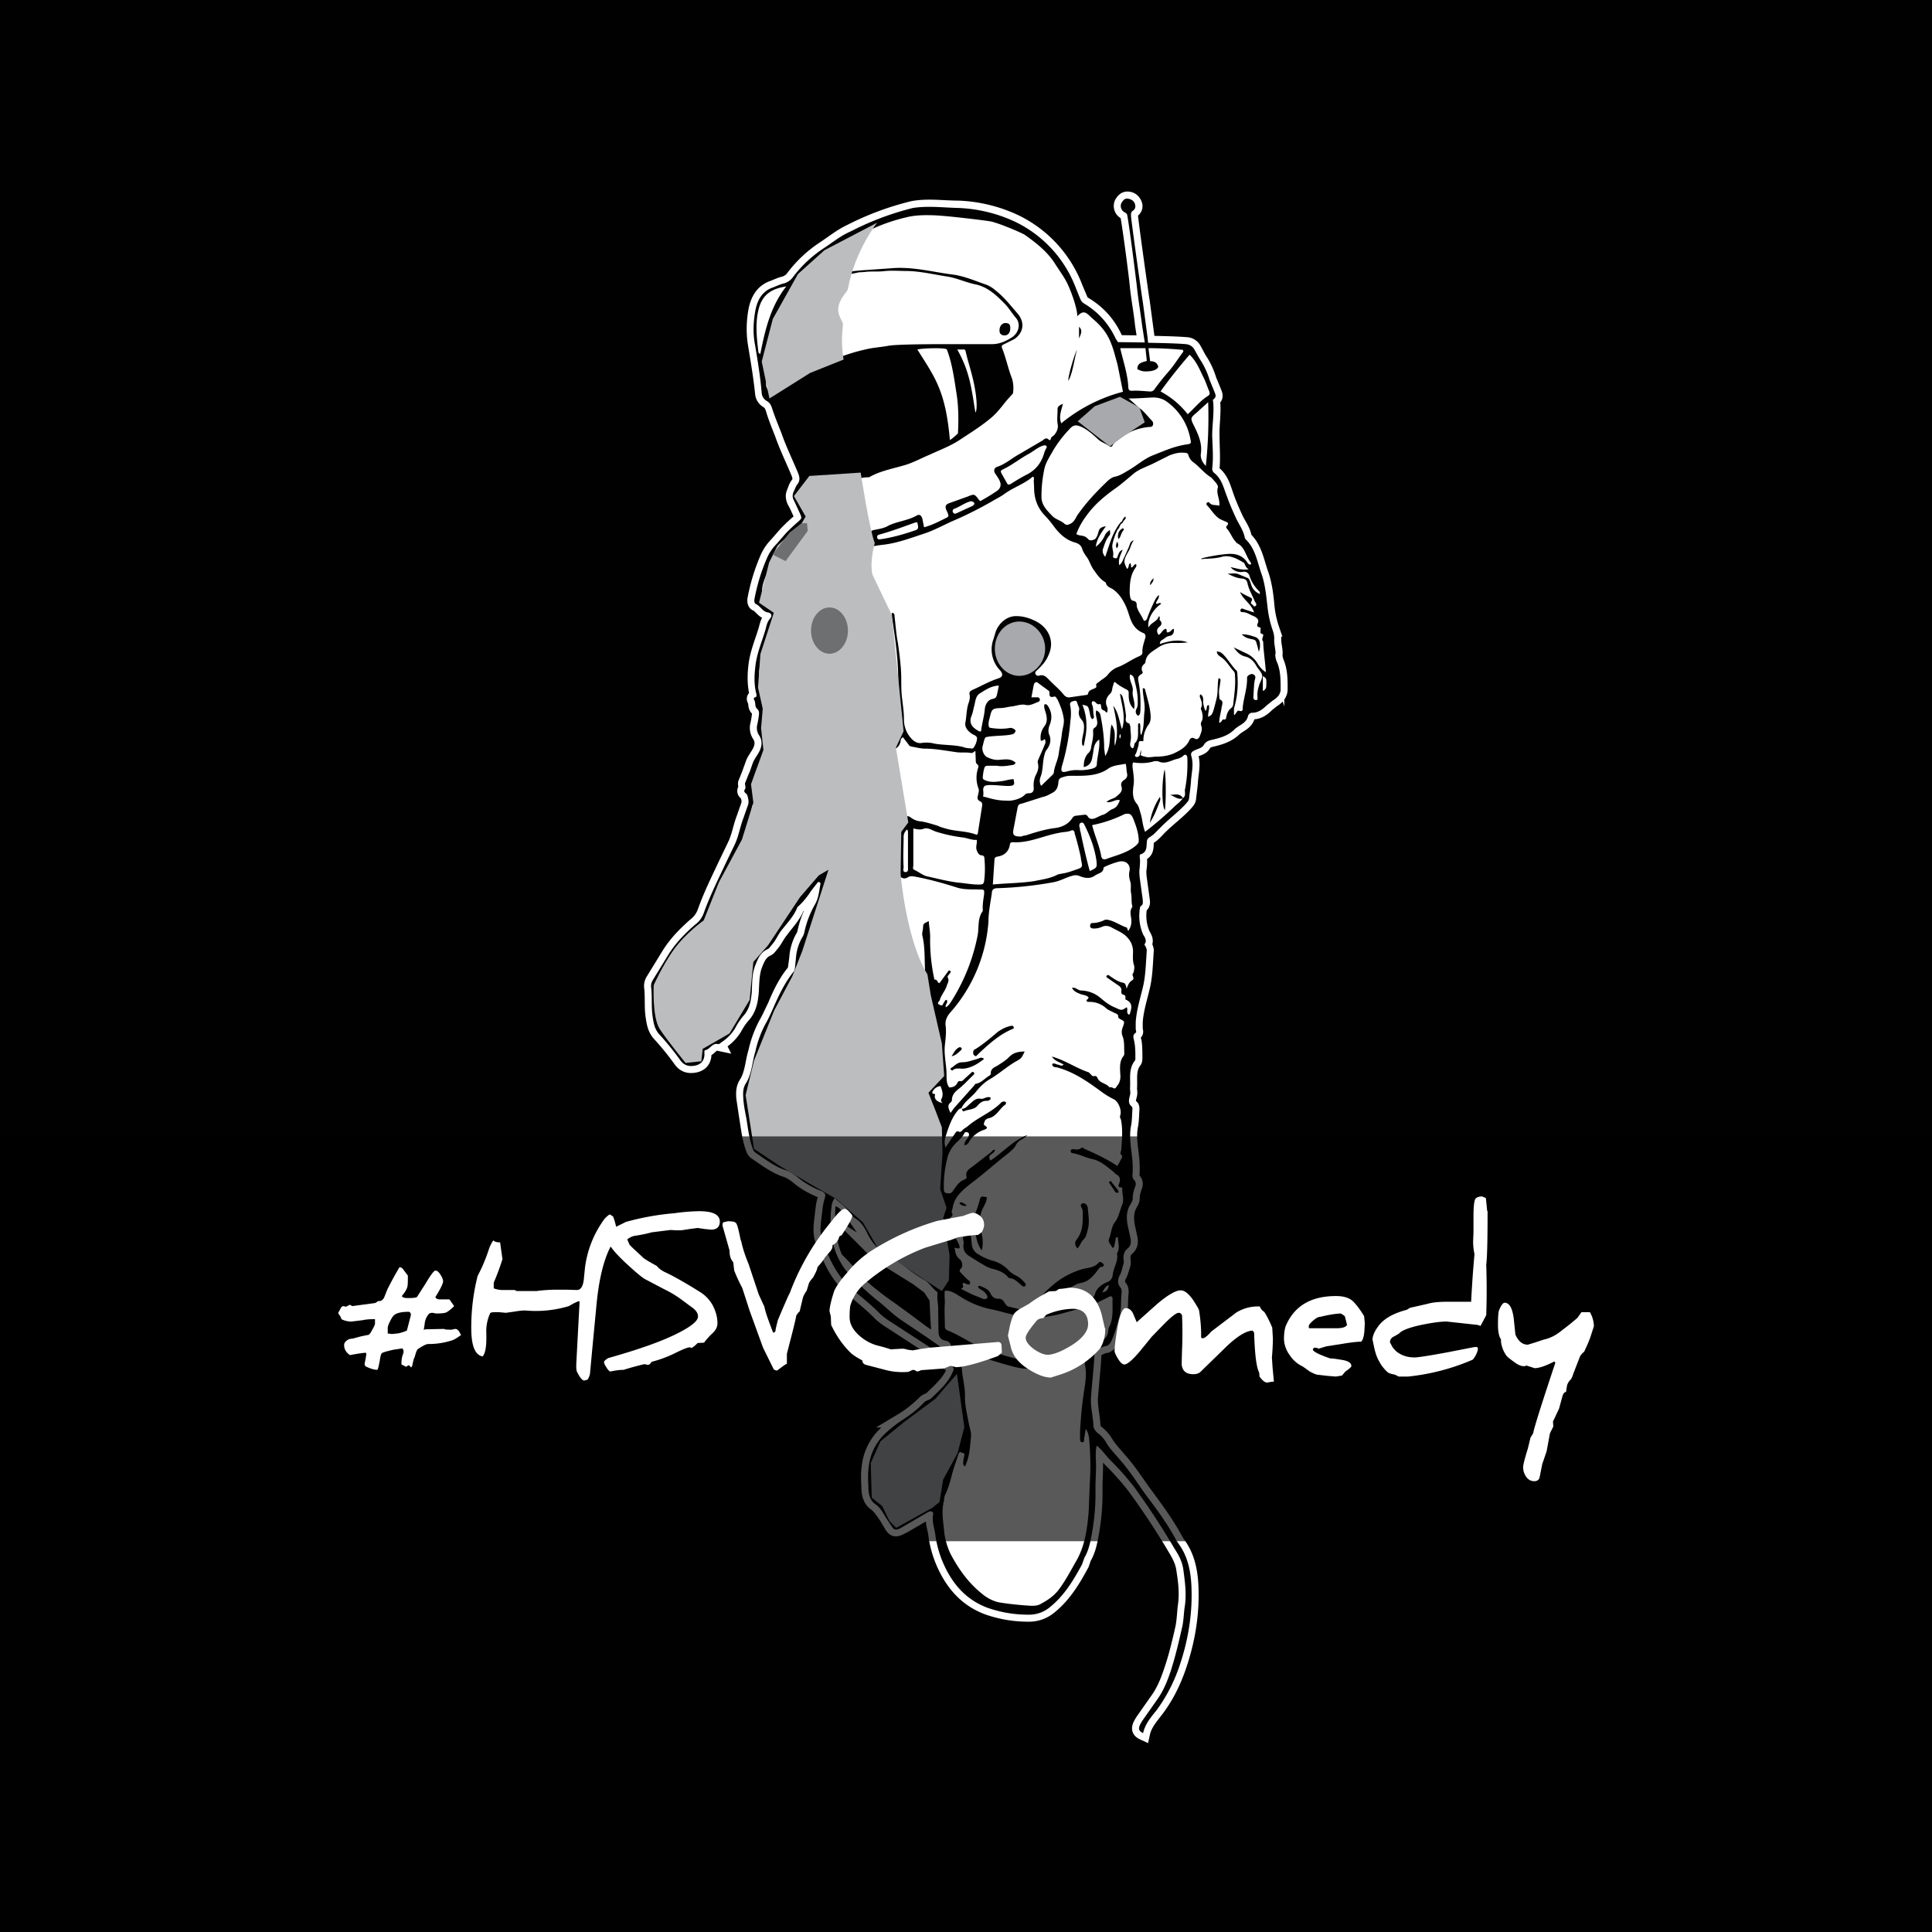
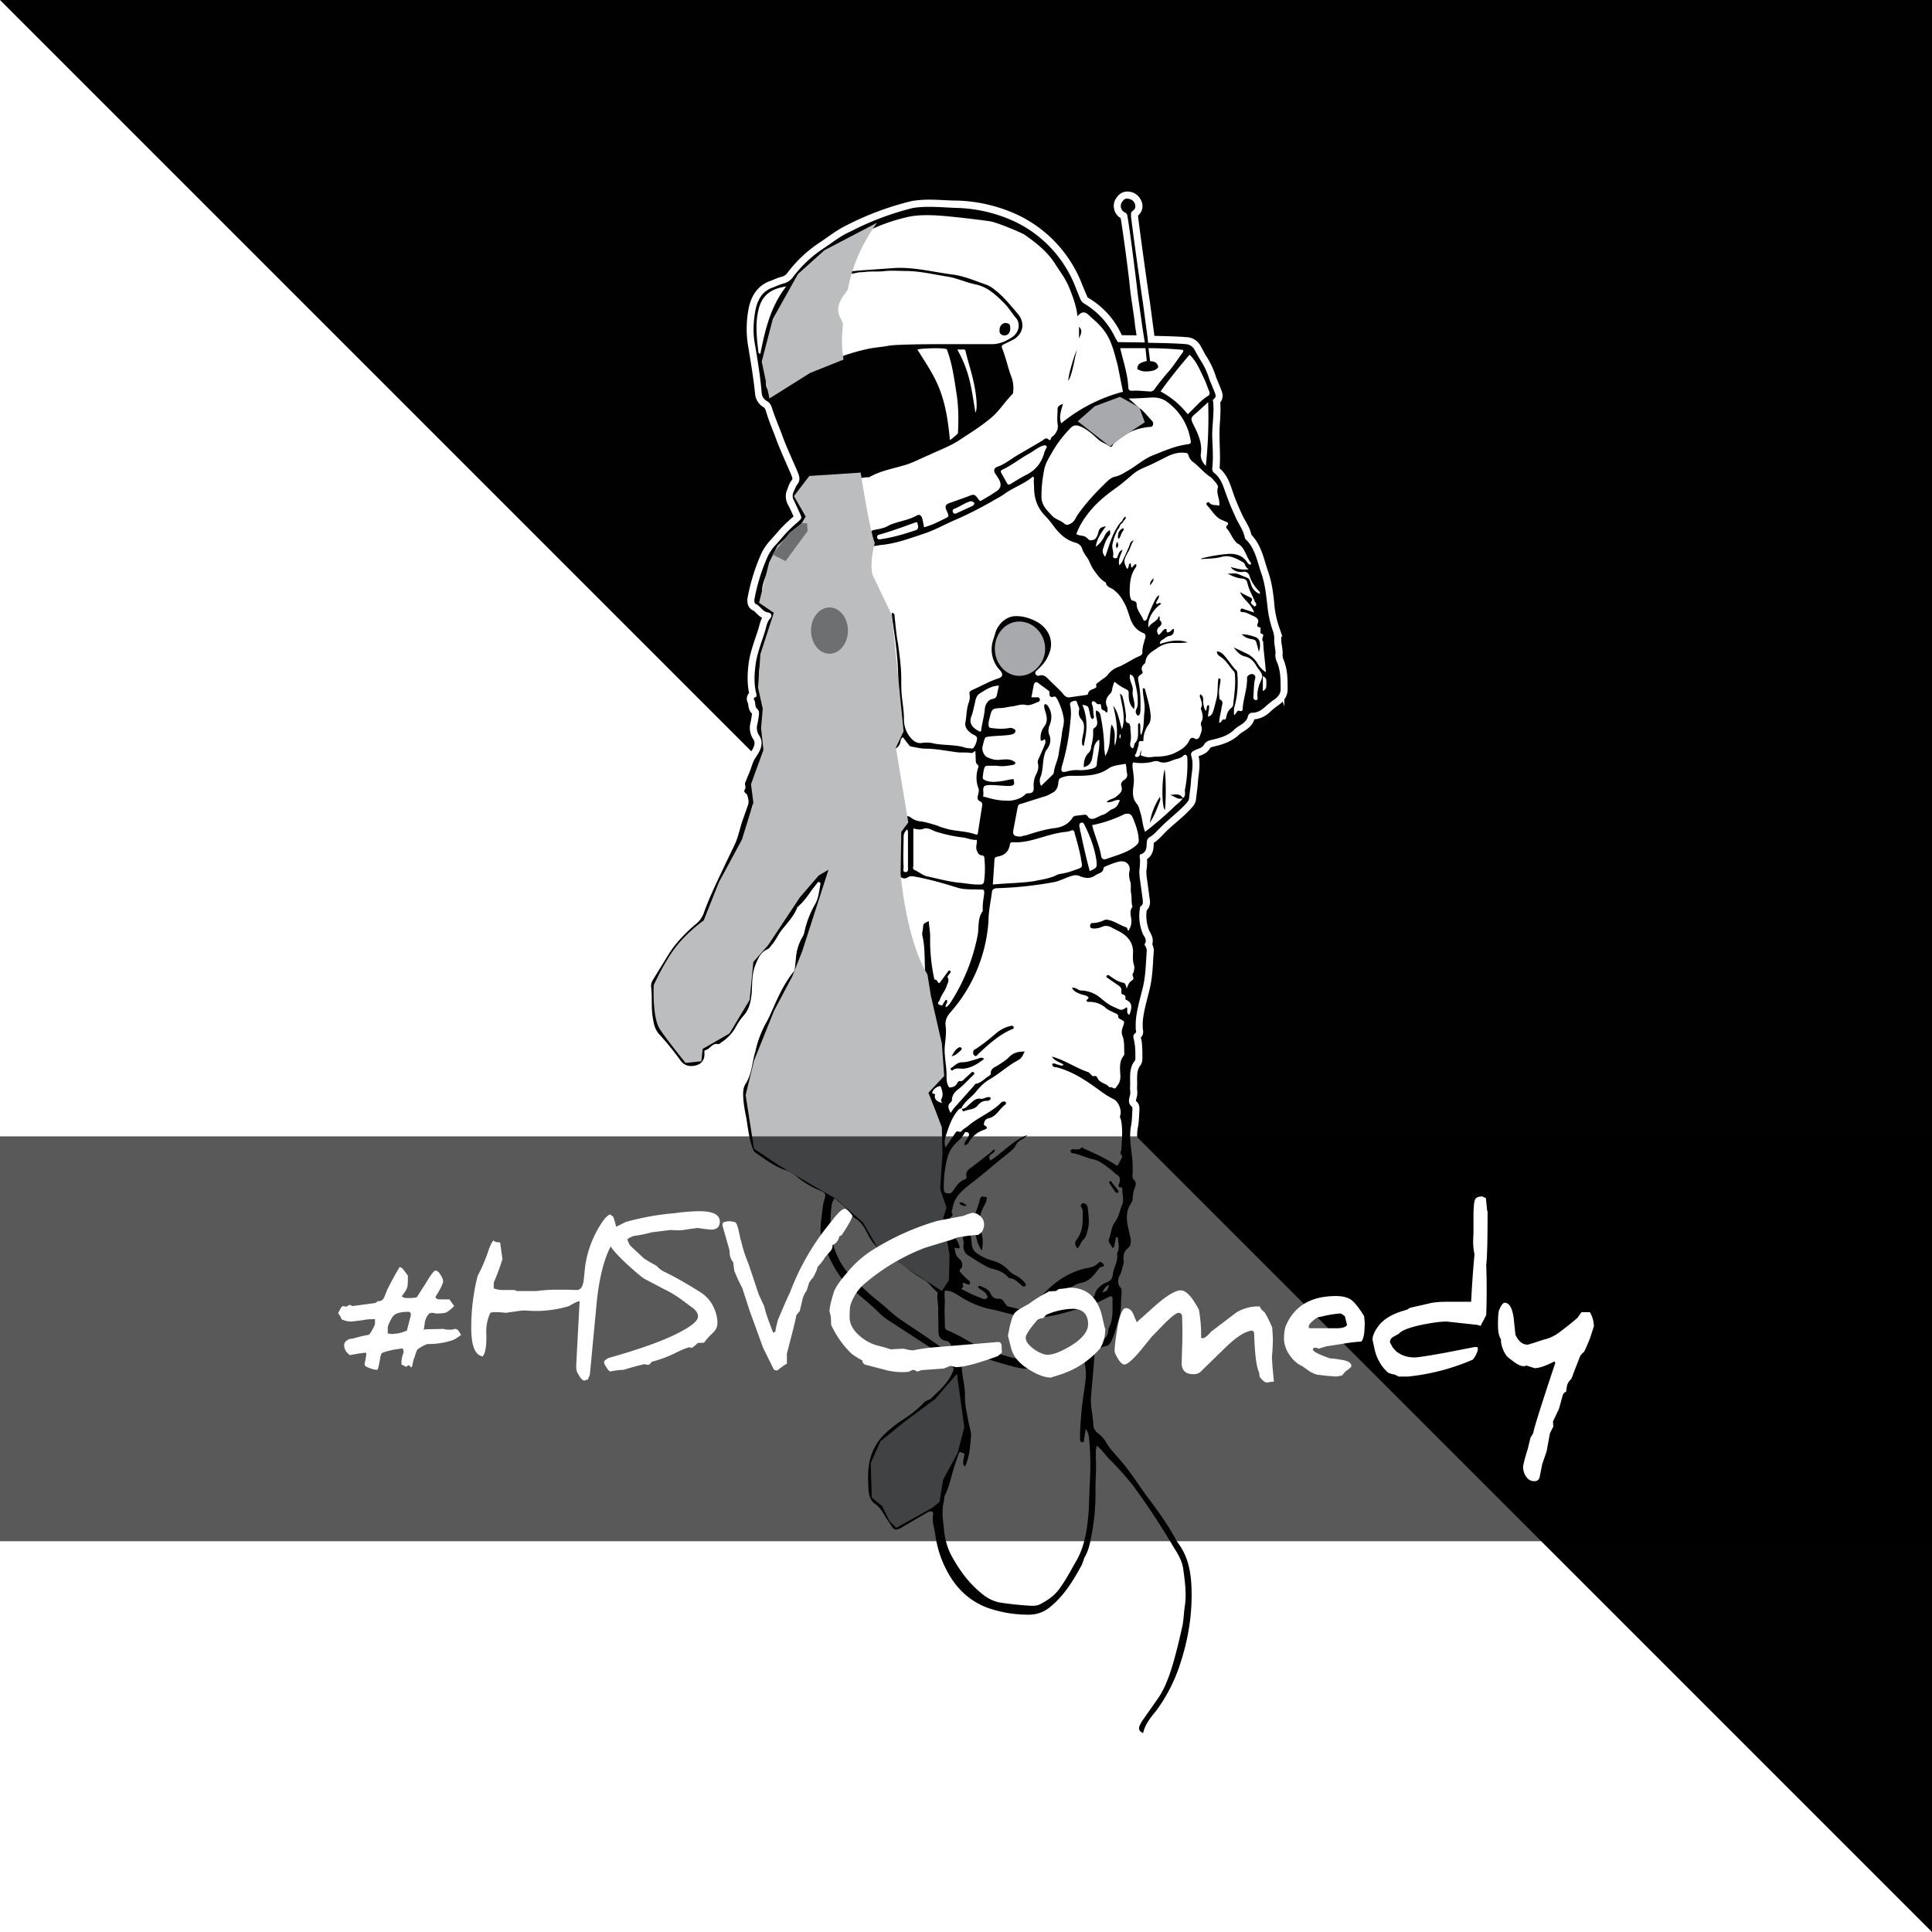
<svg xmlns="http://www.w3.org/2000/svg" viewBox="0 0 576 576">
  <defs>
    <style>.st0{fill:#6e6f71}.st0,.st1,.st2{mix-blend-mode:multiply}.st3{fill:#fff}.st1{fill:#a7a9ac}.st2{fill:#bbbdbf}.st7{fill:#010101}</style>
  </defs>
  <g style="isolation:isolate">
-     <path id="Layer_3__x28_1:1_x29_" d="M0 0h576v576H0z" class="st7" />
+     <path id="Layer_3__x28_1:1_x29_" d="M0 0h576v576z" class="st7" />
    <g id="shadow__x28_1:1_x29_">
      <path d="M380.8 197.7c-.3-.9-.6-1.8-.5-2.7.1-1.5-.5-3-.4-4.6 0-.9-.2-1.8-.5-2.7a31 31 0 0 1-1.5-6.7c-.3-3.4-.7-6.9-1.9-10.2-1.2-3.5-1.8-7.3-4.6-10.1a1 1 0 0 1-.3-.5c-.3-2-1.6-3.7-2.5-5.5-1-2.2-2-4.4-2.8-6.7-.9-2.5-1.5-5.2-3.8-7-.4-.3-.6-.8-.5-1.3.3-3.3 0-6.5 0-9.8-.1-3.3.5-6.6.2-10 0-.2-.2-.6 0-.8 1.2-.8.6-1.6.3-2.5l-1.4-3.4a23 23 0 0 0-3-6.3l-1.4-2.6c-.5-1-1.4-1.7-2.7-1.7-3.2-.3-11.2-.4-11.2-.4l-.2-1.8-1.4-10.5c-.4-2.3-3.2-22.4-3.5-25.4 0-.7-.1-1.3.6-1.7.8-.6.9-1.4.5-2.2-.5-1-1.3-1.4-2.2-1.4-.9 0-1.4.7-1.8 1.4-.4 1 0 2.2 1 2.7.4.2.7.4.8 1 .8 4.4 2.6 18.3 2.8 20.7.4 4 1.2 8 1.6 12l.8 5.1-8-.1-.7-1.1c-2-4.4-5-7.8-9.2-10.3-.7-.4-1-.8-1.2-1.4l-1.4-3.3a36 36 0 0 0-18.4-20 44 44 0 0 0-16.7-4c-4.5 0-9-.7-13.5.1a85 85 0 0 0-18.6 6.9c-3 1.4-5.4 3.4-8 5.1a36.8 36.8 0 0 0-9.1 8.5 5 5 0 0 1-2.8 2c-1.3.3-2.6 1-3.8 1.4-2.8 1.2-4 3.6-4.6 6.2-.7 3.5-.8 7.2-.2 10.7.8 4.8 1.6 9.6 2.1 14.4a3 3 0 0 0 1.5 2.4c1 .6 1.4 1.5 1.7 2.5.7 2.4 1.7 4.8 2.6 7.1 1.4 4 3.2 7.7 4.8 11.5.5 1.2.9 2.4 0 3.6-.6.7-.8 1.5-1.1 2.3-.5 1-.4 1.8 0 2.8.7 1.2 1.2 2.4 1.8 3.7.6 1.4.6 1.4-.6 2.5a48.6 48.6 0 0 0-3.7 3.5l-2.7 3.1a13.7 13.7 0 0 0-2.8 4.1 56.9 56.9 0 0 0-3.8 12.5c0 .5 0 1.1.5 1.3 1.4.6 2 2.3 3.6 2.5 1 .2 1.3 1 .6 1.8-1 1.1-1.1 2.5-1.5 3.7-1 3.2-2.3 6.4-2.8 9.7-.4 3-.5 6 .2 9 .1.6.1 1-.4 1.1-.4.1-.4.5-.3.7.6.8.1 2 .9 2.7.8.7.6 1.5.5 2.3a30 30 0 0 1-.4 2.3 4 4 0 0 0 .5 3.3c1.4 2.1.6 4.2-.6 6-.5.8-1 1.5-1.3 2.3l-1.2 3.3-1 2.5c-.3.4.3 1.4-.1 2-.7 1 .6 1.2.7 1.8.3 1 .6 2 .1 3.2l-1.3 3.7c-1 2.6-1.4 5.5-2.7 8.1l-2.6 5.4c-2.2 4.7-4.5 9.3-6.2 14.1-.6 1.7-1.5 3-2.9 4.1-3.1 2.7-6 5.7-8.1 9.2l-4.6 7.5c-.3.6-.4 1-.4 1.7.4 3 0 6.1.5 9.2.3 1.8.5 3.3 1.8 4.9 2.3 2.5 4.5 5.2 6.5 8 1.2 1.6 2.7 1.8 4.3 1.5 2-.4 3-1.8 2.8-4 0-.2 0-.5.2-.6 1.5-.2 2.1-2.3 4-1.9a13 13 0 0 0 5-4.8 19 19 0 0 1 2.4-3.5c1.3-1.4 2-3.2 2.3-5.2l.2-1.5c.2-2.8.1-5.5 1-8.2.8-2 1.5-4 3.7-5 .5-.2.8-.7 1.2-1.2 1.2-1.3 1.8-2.9 2.9-4.2 1.6-2.2 3.6-4.2 4.7-6.8 0-.2.2-.4.3-.5 1.6-1.4 2.8-3 4-4.8l1.8-2.3c.1-.2.4-.4.6-.2.3.1.3.4.3.6-.4 2-.5 4.1-1.6 6a28.3 28.3 0 0 0-3.2 8.4 5 5 0 0 1-.7 1.6 14.5 14.5 0 0 0-1.7 6l-.4 3c0 .4-.1.8-.4 1.1-2.5 3-4.2 6.6-5.7 10.2-.9 1.8-1.7 3.7-2.7 5.4a32 32 0 0 0-3 8.2c-1 3.2-1 6.7-2.9 9.6-.8 1.3-.8 2.7-.7 4.2l.9 6c.5 3 .8 6 1.8 8.8.2.6.4 1.2 1 1.6 2.7 1.8 5.3 3.8 8.4 5 1.5.4 2.8 1.2 4 2.2 2 1.7 4.3 3 6.7 4 1.7.7 1.9 1 1.4 2.7-.5 1.5-.6 3.1-.8 4.7-.3 2.5-.7 5 .1 7.4l1.7 4c1.6 3.9 3.7 7.5 7 10.4 2.8 2.4 5.7 4.7 8.3 7.3.7.8 1.6 1.4 2.4 2l12 7.8c1 .7 2.3 1.4 3.2 2.4 1.1 1.3 2.4 2.4 3.8 3.4.9.6 1 1.2.6 2.1-1.5 3.3-4.2 5.5-6.6 7.9-.5.4-1.3.5-1.8 1-2.1 2.1-4.5 4-7 5.5a40.2 40.2 0 0 0-4.7 3.8 16 16 0 0 0-5 10c-.3 2-.2 4-.1 6 0 1.9.4 4 2 5 1.5 1.2 2.3 2.6 3.3 4l1.6 2.7c.8 1.1 1.2 1.2 2.5.6l1.2-.6 7.2-4.2c.9-.5 1.7-.1 1.5.7-.4 2 .3 3.8.6 5.7a32 32 0 0 0 3.5 11.1c2.7 5.1 6.5 8.9 12 11 4 1.4 8 2.1 12.4 2.1 2.3 0 4.3-.7 6-2 4.5-3.5 7.3-8.2 9.9-13l.7-2c1.2-2 1.7-4.3 2.1-6.5.9-4.7 1.3-9.4 1.2-14.2 0-2.9.3-5.8.1-8.8 0-1.2-.1-2.5.3-3.9 1.7 1.4 2.7 3 4 4.3a81 81 0 0 1 7.1 8 221 221 0 0 1 12.1 18.3c1.2 2 2.3 4 2.6 6.4.6 3.7 1 7.4.4 11.1-.2 2-.3 4.2-.7 6.2-1 4.4-2 8.7-3.5 13-1 3-2.2 5.9-4 8.4l-4 5.7a12 12 0 0 0-1.2 2c-.4 1-.3 1.7 1 2.3.6-2.7 2.4-4.7 4-6.8 2.9-3.8 5-8 6.6-12.5 2.8-8 4.2-16.2 3.8-24.7-.2-4.1-1-8.2-3.3-11.7l-1.1-1.6c-2.5-4.7-5.6-9-8.7-13.2-2.8-3.7-5.2-7.7-8.3-11.1-1.4-1.7-3-3.3-4.1-5.2-.6-1-1.5-2-2.5-2.8-.7-.5-1.1-1.2-1.2-2-.1-3-1-5.9-.7-8.9.3-4.1.8-8.3 1-12.4 0-.7.1-1.2.8-1.5.9-.4 1.7-.9 2.7-1 .7-.3 1-.6 1.4-1.2 1.3-2.5 1.9-5.1 2.6-7.8.6-2.2.3-4.6.6-6.9 0-.6 0-1.2-.4-1.6-1-1.3-.7-2.7-.1-3.7.5-1 .6-1.8 1-2.8.1-.5.2-1 .1-1.6-.2-1.3.1-2.7 1.2-3.5 1-.9 1-1.8.9-2.8l-.8-3.7c-.4-2.2-.5-4.5.7-6.6.3-.6.7-1.1.7-1.8 0-1.2.3-2.3.7-3.4.3-.7.3-1.5-.2-2-.7-.8-.6-1.5-.5-2.4V348c0-4.1-1.3-8.2-.5-12.3.3-1.5.3-3.1.4-4.7 0-.4.1-.9-.2-1.1-1.2-1-.8-2.2-.5-3.4.2-.7 0-1.4 0-2.1.2-2.7-.5-5.5 1.4-8 .2-.2.2-.7.2-1 0-1.6 0-3.2-.2-4.7-.2-1-.9-2 .3-2.8.3-.2 0-.8 0-1.2v-1.9c.2-3.4 1.2-6.6 2-9.9 1-3.8 1-7.6 1.3-11.5 0-.4-.2-.9-.4-1.3-.1-.2-.4-.4-.2-.7.7-1 0-2-.5-2.9a14 14 0 0 1-1-7.4c.1-.4 0-.8.4-1 .7-.5.6-1.2.5-1.8l-.9-6.6c-.1-1-.2-2 0-3 .1-1 .2-2 0-3 0-.5-.1-1 .3-1 1.9-.6 1.7-2.1 1.8-3.5 0-.8.3-1.3 1-1.7 1.2-.8 2-1.8 3-2.8 2.4-2.4 5.3-4.5 7.6-7 .4-.5.9-.9 1-1.6.2-1.9.5-3.7.6-5.6.2-2.3.8-4.7.1-7-.3-1 .1-1.4 1-1.8.9-.5 2.1-.6 2.7-1.6.5-.9 1.3-1.3 2.3-1.5 2.5-.6 5-1.3 7-3.3l.4-.3c1.3-1 3.1-1.6 3.5-3.6.1-.5.6-.9 1.2-1 2 0 3.3-1 4.6-2.3l1.5-1.2c1.3-.8 2.5-1.9 2.4-3.6 0-2.6 0-5.2-1-7.7ZM280 400.5l-5.1-3.4-4-3-5.2-3.8a93 93 0 0 1-7.5-5.7c-1.3-1.2-3-2-4-3.8-.5-1-3.6-4.3-4.6-5.2-1-.8-2.4-6.6-2.7-9.2s.3-9.3.3-9.3 2.7.2 4.2 1.4 3.3 4.3 6.1 8.2 4 6.8 4.3 7.2a2163 2163 0 0 0 11.7 7.3l3.6 2.7 2.1 3.2.3 6.6.5 6.8Z" style="stroke:#fff;stroke-miterlimit:10;stroke-width:4.18px;fill:#fff" />
      <path d="M290.8 116.1c-.7-4.3-2-8.1-2.8-11.3-.1-.5-.5-.7-1-.7l-1.6.1c3.8 6.6 4.3 11.4 5.5 18.8.8-1.1 0-6 0-6.9ZM282.3 104.2c-.2-.6-7.2-.4-8.7 0 5.2 8.3 8.4 12.2 9.7 27 1-.6 2.3-2 2.3-2 .3-3.8.2-7.8-.3-11.6-.7-4.6-1.3-9.2-3-13.4Z" class="st3" />
      <path d="M258.4 104c2.1-.4 4.2-.5 6.3-1a197 197 0 0 1 17.2-.4h13.4c2.5.1 4.6-.8 6.5-2.1 2-1.3 2.6-3.9 1.2-5.7-1.2-1.4-2.3-3-3.6-4.4a16.7 16.7 0 0 0-8.4-5.6c-3-.6-5.9-2-8.9-2.4-3.8-.5-7.5-1.5-11.3-1.6-2.3 0-4.6-.2-6.9 0-2 .2-4 0-6.1.3l-1.7.1c-3.5.8-7 1-10.5 1.4-2.7.3-5.3 1-8 1.6-.5.1-.9.4-1.2.9-.9 1.5-1.9 2.9-2.5 4.4-1.3 2.8-2.4 5.8-3.6 8.7-1 2.6-1.2 5.4-1.9 8.1-.6 2.8 0 5.7.1 8.6l.3 1c.3 1 1 1.3 1.8.5 2-2 4.7-3 7.1-4.3 3.1-1.6 6.3-2.9 9.4-4.3a56 56 0 0 1 11.3-3.7Zm41.4-7.7c1.1 0 1.5.5 1.4 1.6 0 1.2-.7 2.1-1.7 2.1s-1.6-.6-1.5-1.6c0-1.2.8-2 1.8-2ZM301.3 144.3l5-3a9.8 9.8 0 0 0 5.1-6.2c.2-.7.5-1.2.8-1.8 0-.6-.5-.6-.9-.5-1.6.5-3 1.6-4.4 2.4-2.7 1.5-5.1 3.5-8 4.8-.4.2-.6.5-.3.9l1.7 3c.2.6.5.7 1 .4Z" class="st3" />
      <path d="M241.4 153.9c.8 2.4 1.8 4.8 3.7 6.7.9.8 1.6 1.2 2.7 1.2 3.3-.2 6.6 0 10-.4 1.6-.2 1.7-.1 1.7-1.8 0-.9.2-1.4 1.2-1.7 1.4-.3 3-.5 4.3-1.2 2.7-1.3 5.8-1.5 8.4-3 .8-.6 1.4-.1 1.7 1l.5 2.5c2.2-.6 4-1.6 6-2.5 1.5-.7 1.5-.8.7-2.3-.6-1.4-.4-2 1-2.5l5.3-2c2-.7 2.1-.6 3.4 1.2l.4.3 4.4-2.6q2.6-1.6 1-4.1l-.8-1.1c-.9-1.1-.8-2 .6-2.6 2.3-.8 4.1-2.4 6.2-3.5 2.4-1.3 4.6-2.8 6.9-4.2.6-.3 1.2-1 2-.3.4.3.7 0 .8-.3.1-.5.5-.7.8-1 .9-1 1.3-2 1.1-3.4-.2-1.4 0-2.7 0-4.1 0-1 .5-1.5 1.6-1.8-.6 2-1.3 3.8-.6 5.8a48.3 48.3 0 0 1 18.4-9.4c-.6-2.8-.9-5.4-1.6-8-.8-3.3-1.3-5-2.2-7.2-1.6-4-4.5-5.9-5.8-7.2-1.4-1.4-2.2-2-4-.1a34 34 0 0 0-2.8-9.6c-1-2.3-2.6-4.2-4-6.3-2.2-3.6-5.5-6-8.8-8.4a54 54 0 0 0-10.2-4c-1.1-.2-12.1-1.6-16.6-1.8-2.7-.1-5.5-.1-8.2.5a49 49 0 0 0-10.1 3.4c-2.2 1-4.7 1.6-6.8 2.8-4 2.3-8 4.9-11.5 7.8-1.5 1.2-3 2.4-4.2 4.3.8 0 1.3 0 1.9-.2 1.1-.3 2.2-.5 3.4-.6 5-.5 10-1.5 15-1.8l8.6-.5c6-.3 11.7 1.3 17.6 2 3.3.4 6.4 1.9 9.6 3a9 9 0 0 1 2.7 1.5c2.6 2 4.6 4.6 6.7 7 2.2 2.7 1.8 5.8-1 7.6-1 .6-2 1.2-3 1.6-.5.2-1 .4-.7 1.3 1.2 2.7 1.7 5.7 2.8 8.5 1 2.2.4 5 .4 5l-1.7 1.9c-1.5 1.6-2.7 3.5-4.4 5-3 2.5-6.2 4.5-9.3 6.6-3 2-6.2 3.2-9.3 4.5-2.3 1-4.6 2.2-7 3-3.7 1.3-7.7 1.8-11.2 3.8l-.5.1c-2.7 0-5.2 1.4-8 1-.7 0-1.2.3-1.5 1l-.6 1.4c0 .2-.2.3-.4.4-.8-1.2-1.1.4-1.5.3-.7-.1-1-.1-1.4.4-.2.4-.5 0-.5-.2 0-.9-.3-1-.9-.3-.2.3-.4.6-.8.7-.4-.2-.3-.9-.8-.9-.6.4-.6 1.3-1.1 1.5-1 0-.3-1-.9-.9-.4 0-.9-.2-1.3 0-.8.5-.4 1.2 0 1.9 0 .3.2.5.4.8.7 1.5 1.5 2.9 2 4.4Zm80.3-56.5c.9 1 .9 1.5 0 3.5v-3.5Zm-.6 7c-.6 1.5-1.3 7.2-2.6 9-.1-1.3 2-8.3 2.6-9Z" class="st3" />
      <path d="M329.8 144c.8-.8 1.7-1.7 2.8-1.9 1.4-.2 2.6-1 3.8-1.8 2.5-1.4 4.6-3.4 7.3-4.4 3.3-1.3 6.6-3 10.2-3.4 1.4-.1 1.4-.3 1.1-1.6-.4-2-1-3.8-2-5.5-1.3-2-2.8-3.8-4.7-5.4a6.2 6.2 0 0 0-4.5-1.5l-7.2.3 3 2.6c1.6 1.2 2.7 2.8 4 4.1.3.4.4.8.2 1.3-.3.6-.7.4-1.2.5-2.8.3-5.4 1-7.7 2.8-1 .7-2.2 1.4-3 2.6-.2.4-.6.8-1 .4-1.1-.9-2.5-1.2-3.5-2.2-1.5-1.4-3-2.7-4.8-3.6-1.7-.7-2.5-.6-3.8.8a35.2 35.2 0 0 0-4.6 6c-1 2-2.4 3.8-2.8 6-.4 2.6-.8 5.1-.8 7.7-.1 2.8 1.6 4.5 3.3 6.1 1 1 2.6 1.3 3.7 2.3.4.4 1 .3 1.5 0 1.3-.5 1.6-1.6 2.2-2.6 2.4-3.6 5.4-6.7 8.5-9.7ZM354 123.5c2.3-1.9 3.9-4 6.1-5.5.7-.4.6-1 .3-1.6l-1.6-3.7c-1.2-2.4-2-5-4.1-6.9-3.1 3.5-6 7.1-8.8 11 3.4 1.6 6 4 8.2 6.7ZM337.8 116.5c1.6-.1 3.3 0 4.9.2.8.1 1.3-.1 1.8-.8l3.8-4.9c1.7-1.9 3-4 4.5-6 .1-.1.2-.4 0-.7-3.3-.3-6.8-.5-10.2-.5 0 1.1.4 3.8.4 3.8h.6c1 .3 1.5.6 1.8 1.6.2.5-.7 1.4-2.9 1.5-2.1.2-2.5-.4-3.3-.6 0-1.4.9-1.9 1.8-2.2l1-.3-.4-3.8H334v.1c1 3.9 2.2 7.6 2.5 11.6 0 .6.2 1.1 1.2 1ZM226.3 92c-1.1 4.3-.6 8.6-.1 12.9 0 .2.1.4.6.6 1.4-7.1 3-14 7.7-20.1-4.8.6-7.1 2.8-8.2 6.7ZM234.5 165.3c1.8-2.3 3.3-5 5.4-7 .2-.3.3-.5.2-.8 0-.2 0-.6-.2-.7-.4-.2-.8 0-1 .3-2 1.7-3.8 3.5-5.5 5.4-.5.6-1.1 1-1.3 1.7-.1.3-.4.6-.2.9.5.8 2 1 2.6.2ZM245.3 258c.4-1.6.9-3.2 1-4.9 0-.8.8-1.6-.6-2-.2-.1-.3-.6-.2-.9.1-.8 0-1.6.5-2.5 1.3-2.9 2.1-6 4.5-8.5q-2.5-.2-2.4-2.4c.6 0 1.2.3 1.8 0 0-.7-.5-1.1-.9-1.6-.3-.3-.6-.7-.7-1.1-.1-.3 0-.6.1-.8.2-.2.5-.1.7 0 .8.6 2.1.6 2.6 1.9 0 .2.6.5 1 .2v-.4c0-.8-.9-1.2-1-1.8-.2-.7.4-1.3.3-2.2-.3-2.2-1-4.4-1.3-6.7a8.1 8.1 0 0 0-2.8-4.2 4.7 4.7 0 0 1-1.5-2.7c-.6-3-1-5.9-1.7-8.8-1.1-5.4-1.8-11-3-16.3-.3-1.3-.5-2.8-1.9-3.5l-8.5-4.7c0 .5 0 .8-.2 1-1.2 2-2 4.3-2.4 6.8 0 .2 0 .5-.3.7-1 .7-.9 1.7-.9 2.8 0 .4 0 1-.2 1.3-1 1.9-1 3.9-1 6 0 1 .3 1.6 1 2.4 1.1 1.2 1 1.3.2 2.7q-.8 1.3.1 2.5c1 1.2 1.4 2.4.8 4.2-.3.8-1.3 2-.3 3.2 1 1.3 1 2.9.7 4.5-.1 1-.5 1.8-1 2.7-.9 2-2 4-2.8 6.2-.7 1.8-.3 3.6 0 5.2.5 1.5 1.7 3 3 4.3 1.3 1.2 2 2.8 3 4.3.3.4.2 1-.4 1.3-.9-.5-1-1.7-2-2-.2.5 0 1.2-.7 1.3-.6 0-.5-.6-.8-1-.8-1.4-1.5-2.9-2.8-4.2-.5 2.5-1 4.7-1.3 7-.2 1.8 0 3.7 1.3 5.2l1.3 1.5c.8.7.3 1.3-.1 1.8-.6.6-.9 0-1.2-.4-.3-.4-.6-.8-1.1-.7-.9 1.2-1.4 2.7-1.9 4.4-1-1.1-.5-2.5-1-3.4-1.4-.3-2 .5-2.5 1.6-.5 1.3-1 2.7-1.7 3.7-2 2.6-2.5 5.9-3.9 8.7 0 .3-.3.6-.2.8.5.8 0 1.2-.5 1.7-1 1-.8 1.5.6 2 2.5 1.1 5 2.3 7 4.3.6.6 1.4 1 2.2 1.5.7.4 1.1 1.2 2.1 1.7-.6-3-2.6-5.2-3-8 1.6 1.7 2.4 4.1 4.5 5.5-1-2.8-2.3-5.4-2.6-8.6.8.7 1 1.6 1.2 2.4 1 2.5 2 5 3.6 7.3.3.4.5.8 1 .3.5-.4.3-.7 0-1.1l-2.3-3.9c-.2-.3-.5-.8 0-1.2.5 0 .6 1.5 1.5.5.3-.2.6.4.8.7.4.7.7 1.6 1.6 1.9.2.2 0 .8.5.6.3-.1.8-.5.1-1-.7-1-1.3-2.2-1.4-3.8 1 .9 1 2.2 2 2.9 0 .4.3.6.6.3s.2-.7-.3-.8c-.2-.6-1.2-1.5.1-1.6 1.5 0 2-.8 2.5-2l1.1-2.2c2-3.4 1.8-7.1 1.8-10.8 0-.4-.4-1 .3-1.1.6-.1.7.5.8.9.1.2.2.5.1.7-.2 1.5.3 3 0 4.5.8 0 1.4-.2 1.4-.8 0-.9.5-2-.3-2.8-.4-.3-.3-.8-.3-1.2l.1-3.7q.1-1.8 2-3.8c.8 3.8-.5 7.6.4 11.7 1-1.8.6-3.7 1.5-5.1.3 0 .4.1.5.2 1.2 1.1 1.7 1 2-.5Z" class="st3" />
      <path d="M238 266.4c.5-.7.2-1.2-.1-2.2 0 1-.4 1.5.1 2.2ZM250.5 344c.6-2.4 2.2-4.5 3.5-6.6 2.2-3.5 4-7.1 6-10.7a55 55 0 0 1 3.8-5.7c.6-.9 1.6-1 2.2-1.9 1.3-2 3.1-3.6 4.8-5.3 2.4-2.3 4.8-4.8 6.9-7.4.7-1 .8-1.8.3-2.8-.7-1.5-2-3-.8-4.9v-.4a18.3 18.3 0 0 0-4-9c-2.3-1.4-3.6-3.8-5.4-5.7l-.6-1c-.1-.3 0-.6.3-.8.3-.2.5-.1.7 0 .8.7 1.7 1 2.2 2 1.5 2 3.4 3.8 5.4 5.7-.2-3.6 0-7-.8-10.4-.2-1 .2-1.8.2-2.7 0-.9.1-.9 1.7-1.7.1 1.8.5 3.5.4 5.3-.2 4 .4 7.9 1 11.8 0 .2 0 .5.3.4.9-.3.8 1 1.6 1l2.4-3.4c.1-.1.2-.5.6-.3.4.2.2.5 0 .8-.2.4-.8 1-.6 1.3.5 1-.2 1.7-.4 2.6-.5 1.4-1.5 2.6-2 4-.1.5-1.1 1 0 1.5 1 .5.9-.4 1.2-.7.3-.3.3-.8.8-.8.7.8-.6 1.4-.2 2.2 1-.5 1.4-1.4 2-2.2 2.2-3.5 4-7.3 5.5-11.1 1-2.7 1.7-5.4 2-8.3.4-2.4 0-5 1.4-7v-.5c0-1.5.3-3 .5-4.6.1-1.4 0-1.4-1.3-1.4-2.2-.1-4.3.1-6.5-.5-4.1-1.2-8.3-2.5-12.6-3.3-.9-.2-1.6-.3-2.4.2-.5.3-1 .4-1.7.1-2.3-1.2-4.9-1.8-7.3-2.7-1.7-.6-3.2-1.6-5-2.3-2.2-.9-4.6-1.5-6.9-3.1l-.6 1.7c-.5 1.6-.8 3.4-1.5 5a45 45 0 0 0-2.4 7.2c-.6 2.3-1 4.7-2.2 6.8-.5.8-1 1.7-1.2 2.7-1.3 4.6-3 9-3.6 13.9 0 .4-.2.9-.6.8-1.4 0-1.7 1-2 1.9-.6 1.4-1.7 2.6-2.4 4l-1.1 2.2-2.6 6c-1.3 3.2-2.7 6.4-3.5 9.7-.5 2.3-1 4.7-2.1 6.9-.7 1.1-1.4 2.5-1 4 .8 2.7.9 5.6 1.2 8.3a54 54 0 0 0 1.1 6.6c.1.6.4.8 1 1 2 1 3.9 2 5.4 3.6.6.8 1.5 1.2 2.5 1.4.6.1 1 .4 1.6.6 1.2.4 2 1.4 3 2.2 2 1.9 4.6 2.7 7.3 3.4.8.2 1 0 1.3-.6l.6-1.2c.6-2.7 1.9-5.1 2.6-7.8ZM240.5 187.2v-1.5c-1-3.3-.4-6.6 0-9.9.5-4 1.3-7.8 2.2-11.6.2-.8.2-1.5-.2-2.3-.4-1-1-1.8-1.5-2.6a34.9 34.9 0 0 0-5.4 8c-.6 1.5-.8 1.5-2 .6a7 7 0 0 0-2-1c-.6-.1-1-.1-1.2.4-1 2.6-2.5 5-3 7.7-.4 2.5.2 4.3 2.3 5.8 2.3 1.7 4.6 3.3 7.1 4.7 1.2.6 2.3 1.3 3.7 1.7Z" class="st3" />
      <path d="M281.8 371c0-1.1 0-2.3-.5-3.4-.4-1.1-.6-2.2-1.2-3.3-1-1.5-.8-3.4.3-5.2v-.7c-1.1-1.1-.5-2.8-1.3-4-.1-.3-.2-.6 0-.8.8-1 .2-2.2.6-3.3.4-1 .5-2.3.7-3.4.1-.5 0-1 0-1.6-.4-3-.9-6-.8-9 0-.4.2-.8 0-1-1.8-1-1.6-3-2.2-4.4-.8-2-1.4-2.5-3.2-1.6-.9.4-1.7.3-2.5.4-.8.2-1.1-.4-.8-1.2.2-.4.4-1 1-1.1.4-.2 1-.4 1-.9.2-1 1-1.1 1.7-1.4.6-.2 1.2-.3 1.3-1.1-.5-.3-1-.4-1.6-.5a.8.8 0 0 1-.7-.5c-.1-.6.9-2 1.6-2l3.8-.6c.9-.3 1.2-.8 1-1.7-.7-3.5-1-7-1.1-11L270 317a52.3 52.3 0 0 0-6.7 8.4c-2.2 3.6-4.5 7.3-6.6 11a35.7 35.7 0 0 0-3.7 7.5c-.6 2-1.3 3.8-2.2 5.7-.8 1.6-1.1 3.4-1.7 5.1-.2.7 0 1.2.5 1.7 1.7 1.5 3.4 3 4.8 4.8.8 1 1.6 1.8 2.6 2.5 1.3 1 2.3 2.4 2.7 4a7 7 0 0 0 2.5 3.8c2.6 2.1 5.6 3.7 8.2 5.7 1.4 1 2.7 2 4.2 2.7a11 11 0 0 1 3.7 2.9c.3.3.5.8 1.1.7.4-1 .8-1.8 1.8-2.3.6-.2.7-.8.7-1.4l-.1-8.8ZM224 280.3h.1ZM218.9 280.4l-7.7-4.2c-1.2-.6-2.3-.6-3.5.4-.4.3-.8.6-1 1-.6.8-1.4 1.2-2 1.9a23 23 0 0 0-6.4 8.6c-.2.8-.6 1.4-1.1 2a7.8 7.8 0 0 0-1.8 5.6c.2 2.2.6 4.4.5 6.6 0 1.9.1 3.6 1.8 4.7l.2.4c2 2.8 4.5 5.2 6.2 8.2.6 1 2 1.2 3.4.5 1.2-.6 1.2-.8.9-2.3l-.1-.6c-1.2-3.2-2-6.5-3.2-9.8-.1-.5 0-.8.2-1.2l1.9-4c.3-1 .9-1.7 1.3-2.4.2-.3.5-.6.8-.4.3.2.4.5.3.9l-.4.7c-.7 1.5-1.2 3.1-2.1 4.5-.8 1.3-.8 2.4-.2 3.7l1.5 4c.8 2.6.7 2.6 3 1.5.3-.2.6-.3.8-.7l-1.3-2.1c-.4-.7-1.2-1.1-1.4-1.9-.2-.9.7-1.4 1-2.2 1-3 2.9-6 4.3-8.9.3-.6 1-1 1.7-1.8.3 1 .2 1.7-.2 2.4-1.6 2.5-3 5-4.3 7.6-.8 1.5-.7 2.6.3 3.7.8.8 1.2 2.5 2.3 2.4 1.2 0 2.1-1.3 2.8-2.4 1.5-2.3 3.2-4.3 4.5-6.7.5-1 .7-2 .8-3 .2-3 .2-6 .2-9 0-.4-.1-.6.1-1 1.2-1.4 1.2-1.4.4-2.8-1-1.8-2.7-3-4.5-4ZM224.8 283.7c.8-.3 1.2-.8 1.5-1.4l-2.1-2c-.5 1.3.6 2.2.6 3.4ZM332 130.4a30 30 0 0 1 9.3-4.5c-1.1-2.3-3-3.5-4.6-5-2.3-2.3-4.6-1.7-7-.6l-1.6.8c-1.7 1.1-3.7 1.8-5 3.7 2.3 2.2 5.2 3.6 7.5 5.6.4.4.8.4 1.4 0ZM285.1 153c1.7-.6 3.4-1.3 5-2.2.2-.2.4-.3.5-.6 0-.4-.8-.9-1.3-.7-1.7.5-3.1 1.6-4.8 2.3-.4.1-.5.5-.3 1 .2.4.5.5 1 .3ZM320.6 248.5c-.2-.5-.4-1.2-1-1-1.2.6-2.5.5-3.7.7-4.6 1-9 3.2-13.8 2.9-.5 0-.8 0-.9.6-.3 2.2-1.7 3.4-3.8 3.7-.5.1-.7.4-.7.8l-.6 7.4c4.3-.3 8.3-.3 12.3-1 2.4-.5 4.9-.8 7.1-1.9l1-.2c1.5-.2 2.9-.7 4.3-1.2 2.1-.7 2-.8 1.6-3v-.9l-1.8-7ZM333.9 219c-.1.4-.3.8 0 1.3.2-.5.4-.8 0-1.4ZM317.2 214c-.3-1.9-1-3.7-1.8-5.4l-.4-.6c-.4-.8-1.2.2-1.7-.4-.5-.5 0-1.3-.7-1.7l-2.9-2.2c-.6-.6-1.2-.3-1.4.5l-.6 3.6h1.8c.4.1.6.4.6.7 0 .3-.1.6-.3.7-1.2.4-2.4 1.3-3.7 1-1.5-.4-2.8.2-4.2.4-1.2.1-2.4.5-3.6.5-2.2 0-2.5.3-3 2.4l-.3 1c-.2.8-.4 2.5.4 2.6 2 .3 4 .3 6 0 .2-.1.6 0 .9.2.7.3.8.6.2 1.3-.8.9-6.6.6-8.5 1.2-.3 0-.8 2.2-.9 2.5-.4 1 .3 2.8 1.3 3.4 1.2.6 2.4 1 3.9.8 1.6-.2 3.2-.4 4.6.9-.1.3-.3.5-.6.6-1.7.3-3.3.6-5 .4-1-.1-1.8-.2-2.8 0-.4 0-.7 0-.8.5-.4 1-.5 1.9-.6 2.8 0 .6.4.8.9 1 1.5.6 3 .4 4.6.2 1.2-.1 2.4-.7 3.7-.6l.1.7c.2 1 0 1.2-1 1.3-2 .3-7.3-.8-8 .2-.5 1 0 1.2-.2 3 1.4.2 3.5 1.2 7 1.2 1.6.1 4.4-.5 5.5-1.8.4-.4.9-.4 1.3-.4 1 0 1.3-.7 1.3-1.6 0-1.2 0-2.5.5-3.6.7-1.3 1.1-2.4.7-3.9 0-.4.2-1 .4-1.5.4-1 1-2 1.4-3.2.2-.7.8-1.4.3-2.3-.4.1-.7.6-1.2.4-.3-1.6.1-3 1-4.3 1-1.1 1-2.3.6-3.5-.2-1-.8-2-.5-3 .6-.2.9.3 1.1.6 1 1.7 1.2 3.6.5 5.4-.4 1-.6 2-.2 3 .7 1.7.3 3.2-.8 4.6-.4.6-.5 1.1-.7 1.8-.4 2-.3 4.2-1 6.3a3 3 0 0 0 .1 2.6l3.2-3 .6-1c.2-1.9 1.1-3.5 1.4-5.3.3-2.1.8-4.2 1-6.4.2-1.5.8-3 .5-4.6ZM327 256.7c-.6-3.7-1.8-7.3-3.5-10.6v-.2c-.3-.4-.5-.8-1.1-.6-.6.3-.5.7-.5 1.2l.2 1.3c1 4 1.8 7.8 3 11.8 2-1 2.1-1 1.9-2.9ZM359.4 139c.5-1.3 1.2-17.5.8-19l-3.3 3c-2 1.7-2 1.7-.9 4.1 1.3 2.7 2.4 5.3 2 8.4-.1 1.3.5 2.5 1.4 3.4ZM320.8 231.4c-1.2 0-2.4 0-3.6.3-1.4.4-1.6.5-1.7 2-.2 1.2-.6 2.2-1.8 2.8-.9.5-1.8 1-2.8 1.3l-6.3 1.9c-.7.1-1 .3-1.2 1l-1.2 6.3c-.4 2.1 0 2.5 2.2 2.4l1.3-.3c2.8-.8 5.6-1.7 8.6-2 2-.4 4.1-1.2 5.4-3.1.2-.4.7-.6 1-.7l2.6-.3c.4 0 .8.1 1 .5.6 1 1.5.7 2.3.5.7-.3 1.3-.7 2-.9 1.2-.2 2-1.4 3-1.8 1.5-.5 1.8-1.7 2.4-2.6-1.4-.5-2.5.9-4 .5.8-1 2-1 2.8-1.6 1-.9 2-1.6 1.5-3.2-.2-.7.2-1.4.9-1.8.8-.5 1-1.2.8-2-.2-.8-.1-1.7-.4-2.8-1.8.4-3.6.3-5.1 1.3-3 2.1-6.4 2.2-9.7 2.3Z" class="st3" />
-       <path d="M340.9 188.8a7 7 0 0 1-4.1-4.8c-.4-1.5-.9-3-1.6-4.3-.9-1.5-1.8-2.7-3-3.7-.9-.7-2.3-.8-2.4-2.2l-.3-.2c-1.4-.8-2.3-2-3.2-3.3-.8-1.2-1.2-2.5-2-3.7-.6-1-1.4-1.9-1.7-3-.2-1-1-1.4-1.8-1.7-2.7-.7-4.7-2.4-6.3-4.6-1-1.2-1.8-2.4-2.9-3.4a11.7 11.7 0 0 1-3.3-8.6v-2c-.1-.3.3-.8-.4-1.1-2.5 2.1-5.8 3.2-8.4 5.2l-3.7 2.2c-3.8 2.1-7.7 4-11.7 5.8-2.9 1.3-5.6 2.8-8.6 3.8-4 1.3-7.9 2.8-12.1 3.3-2.2.2-4.4.8-6.6.8-2 0-4 .7-6.2.4-.5 0-.8.3-1.3.4-1.2.2-1.8 1.5-2.8 2.1-1.3.8-2 1.9-2.5 3.2-.8 2.4-1 4.9-1.2 7.3-.1 1.8-.6 3.6-.4 5.4.6 0 .9-.4 1.3-.6 2-1.3 4-1.6 6.3-.8 2 .7 3.2 2.3 4.3 4 1.6 2.7 1 5.4-1 7.8a8.5 8.5 0 0 1-4.6 2.8c-1.4.4-2.7.6-4.1.2.3 3.7 1.3 7 1.7 10.5.3 3 1.4 5.9 2 8.8 0 .3.2.6.4.8 1.7 1.5 2.8 3.5 4.4 5 1 1 2.2 1.5 3 2.5.5.9 1.1.9 2 .7 2-.3 3.9-.9 5.8-1.4 2.7-.6 3.8-2.7 4.3-5 .4-2 .2-4 .2-6 0-2.8-.6-5.6-.6-8.4 0-6-.8-11.9-1.7-17.8l-.2-2.3c.9 0 .8.5.8 1 .3 2.6.5 5.3 1 7.9.5 3.6 1 7.2 1 10.9 0 2 0 4 .3 6 .3 1.9.5 3.7.5 5.6 0 2.4.8 4.4 2.4 6.1.8 1 1.8 1.4 2.9 1.2 1.3-.3 2.6 0 3.8.2 2.8.5 5.8.2 8.5 1 .8.3 1.6.3 2.4.4h.7c.6-1 1-1.9 1.1-3 0-.7-.8-1-1.4-1.3-1.2-.8-2.3-1.9-2-3.3.4-2 .3-4 .9-6 .3-.8.4-1.5.3-2.3-.2-.8 0-1.1.8-1.5 2.5-1.1 5-2.5 7.6-3.4 1.5-.5 1.6-1.3.7-2.4a9 9 0 0 1-2-9.4l.7-2.3c1-2.3 3-4.3 5.6-4.5a12 12 0 0 1 6.3 1.5c3.6 1.8 5.7 5.8 3.9 10.1-.8 1.8-2 3.2-3.5 4.5-.3.3-.7.6-.4 1.1.2.5.7.7 1.1.5 1.3-.4 2.1.4 2.9 1.2 1.5 1.5 3.2 2.9 4.5 4.6.4.5.9.8 1.6.7l4.3-.7c.4 0 1 0 1.2-.4.2-1.1 1.2-1.2 2-1.6.2-.1.6-.3.5-.5-.4-1 .5-1.1 1-1.6.9-.7 1.8-1.2 2.6-2a7 7 0 0 1 2.5-2c2.3-1 4.3-2.5 6.5-3.4.5-.2 1.2-.5 1.2-1.2-.1-1.6.4-3 .8-4.6.2-.5 0-1-.6-1.2ZM270.4 247.3c-.5.6-.8 1.3-.8 2.2-.2 3-.3 6 0 9 0 .5-.5 1.5.5 1.5.8 0 .6-1 .6-1.6v-10.2c0-.3.1-.6-.3-1ZM272.7 259.2c1.3.6 2.5 1.7 4 2 3.2.7 6.4 1.6 9.7 1.9 2 .2 4 .6 6 .5.7 0 1-.3 1-1 .4-2.3.4-4.5.3-6.8-.1-.7-.5-.9-1-1-.9 0-1.1-.7-1.4-1.4-.4-1 .2-2 0-3.2-1.4.2-2.6-.5-4-.6-2.8-.4-5.6-1-8.3-1.9-1.1-.3-2.3-1.2-3.6-.7-1 .4-2 .1-3 0v11.3c0 .4 0 .7.3.9Z" class="st3" />
      <path d="M251.1 191.8c.7-1.4 1.1-3 1.2-4.3v-1.2c-.2-.8-.8-1.4-1.2-2.2-1.1-2.5-4.3-3.2-6.5-1.4-1.5 1.1-2 2.5-1.6 4.4.5 1.7.7 3.5 1 5.3.1.8.5 1.3 1.2 1.6 1.8.7 5.1-.5 6-2.2ZM303.3 186.6c-.4-.5-.5-1.3-1.4-.6a14.5 14.5 0 0 0-4.5 6c-.6 1.1-.5 2.4.2 3.5.4.7.7 1.5 1.3 2.1 1.3 1.3 2.6 2.8 4.6 2.8a8 8 0 0 0 7-3.8c.5-.6.3-1.5-.3-2-.3-.3-.3 0-.4.1-.7.7-.8.7-1.1-.3-.1-.3-.4-.8-.5-.7-1 .6-.7 0-.6-.6v-1.7l-1.7.2-.2-1.2c.6-.1.4-1.3.2-1.7-.5-1-2.7-1.1-3.8-1.3.1-.8.8-.4 1.1-.8ZM262.4 160.8c3.6-.5 7.1-1.5 10.6-2.6.6-.3.9-.6.8-1.3l-.2-1.1c-.3-.2-.5 0-.8 0-3.5 1.3-7 2.7-10.6 3.6-.5.1-.6.4-.6.8 0 .5.3.7.8.6ZM268 244.6c-3.7-1.6-7.6-2.7-11-4.8-1.1-.7-2.3-1-3.3.2l.2.2c4.5 1.6 8.7 3.9 13 5.8 1.4.6 1.5.6 2.9-.8-.5-.5-1.2-.4-1.8-.6ZM280.4 323.9a3 3 0 0 0-2.3 1.5c-.2.4-.3.7.3.8.6 0 .3.3.3.6 0 1 .9 2 2.2 2.1 0-.3-.5-.5-.3-1 .8-1.3.3-2.7-.2-4ZM266.8 247.3l-7.5-3.7c-2-1-4.1-1.8-6.4-2-1-.2-1.4.2-2 .8-1.5 1.8-2.2 4-3 6.3-.6 1.4-.5 1.5 1 2.2 3.6 1.8 7.2 3.7 11 5.4l7.6 2.9c0-.8.3-1.3.4-2 .1-2.5-.2-5 .3-7.5.3-1-.4-1.9-1.4-2.4Zm-1.7 1.8c-.2.5-.6.4-1 .3l-4-1.9c-2.3-.9-4.6-2-6.8-3-.3 0-.8-.1-.7-1 1.3.2 2.3.8 3.3 1.2l8 3.2.8.4c.3.2.5.5.4.8ZM274.8 244.9c1.7.3 3.3.8 4.9 1.4l3 .9c2.9.7 5.9.6 8.6 1.7.2-.2.3-.2.3-.4l1.3-8.2c.2-.7 0-1.1-.6-1.4-.8-.4-1-1-.6-1.8.2-.7.4-1.5.1-2.1a9 9 0 0 1 0-6c0-.3.1-.8-.2-1-.7-.4-.5-1-.6-1.6l-.1-2.5c-.5.2-.7.7-1.2.6-1.6-.2-3.3 0-4.9-.3-3-.4-5.9-1-8.9-1-1.3 0-2.7-.4-4-.6-.4 0-.7-.2-1-.6-.4-.8-1-1.5-1.6-2.2-.5.2-.6.6-.7 1-.3 2-1.8 2.7-3.4 3.1l-7.6 2c-.7.1-1.4.2-2-.2-.4-.2-.9-.8-1.2-.2-.3.5.2 1 .6 1.3l1.2.6c.4 0 .8.2.7.7-.5.5-1.3 0-1.8.5 0 .6 1.3.2 1 1.2-.1.6-.8.7-1.2 1.2 1 .6 1.1 1 2 3l.9.5c.6.3 1.5.3 1.9 1.1-1.2.7-2.1-.4-3.2-.1 0 .8 1.2.8 1 1.3-.6 1.2.3 1.1 1 1.4 1.5.5 3.1.8 4.6 1.5l6.5 3.2c.7.4 1.6.4 2 .7 1 .9 2.1 1.1 3.2 1.3ZM292.6 218c.2-2.1.9-4.3 1-6.5.2-1.4 1-2.8 2.3-3 1.2-.3 1.3-.8 1.5-1.7l.5-2.4c-2.5 0-4.1 1.3-5.8 2.4-1 .8-1.2 2.2-1.5 3.5-.2 1-.4 2-.8 3-.9 2.3.2 3.5 2 4.5.2.2.4.4.8.2ZM374.5 198.5a5.2 5.2 0 0 0-3.4-2.7c-1.5-.4-2.4-1.4-3.3-2.7l4.2 2c1.3.8 2.4 1.8 3.1 3.1.6 1 1.3 1.7 2.3 2.4-.2-3-.7-6.1-.8-9.1l-.2-.3c-.2-.6 0-1 .2-1.6.2-.7-1-.3-.9-1l.1-.8c.1-.4 0-.6-.4-.6-.7-.2-.6-.8-.5-1.1.7-1.3-.3-1.9-1.1-2.2-1.1-.5-2.1-1.2-3.3-1.2-.5 0-.8-.2-.6-.7.1-.4.4-.5.9-.3l3.1 1c-.9-2.6-3.3-3.8-4.3-6l3 1.5c.6.3 1 .6.5 1.2-.5.7.4 1 .6 1.4.2.2.5.2.7 0 .4-.6-.1-1-.3-1.3-.7-1.9-1.8-3.6-2.2-5.6-.2-.8-.6-1.1-1.5-1.2-1.5-.2-3-.8-4.4-1.5 1.2 0 2.3-.3 3.5.3l2.4 1c.7.2 1 1.5 1.3 2.4q.8 1.6 2.4 2.3v-.6c-1.4-1.3-2.5-3-3.1-4.9-.3-.8-1-1.2-2-1-1.3 0-2.5-.3-3.6-1.5 1.8.4 3.3 1 5.4.6-1.2-.5-1-1.6-1.6-2-2-1.1-4-2.3-6.4-1.6-2.1.5-4.2.4-6.3.6l.4-.2a49 49 0 0 1 7.1-1.3c2.6-.3 5 .3 6.6 2.7.2.3.5.6 1 .4-.1-.2 0-.4-.2-.6-1.5-1.8-1.7-4.6-4.2-5.8l-.2-.3c-1.2-1.2-1.7-2.9-3-4.1v-.5c1.4-1.2 0-1.3-.6-1.7-.5-.3-1.2-.4-1.7-.8-1.4-1.1-2.2-2.6-3.4-3.8-.1-.2-.2-.5 0-.7.2-.2.6-.3.7-.1.8 1.1 2 .5 3 1 .3-2-1-3.7-.4-5.5.1-.5-.3-1-.6-1.4-.6-.7-1-1.4-1.8-1.8-1.8-1.1-3-3-4.8-4.2a4 4 0 0 1-1.6-2.2c-.2-.6-.6-.7-1.1-.8-1.6-.1-3.1.3-4.6.9-1.6.6-3.2 1.6-4.8 2.4-2 1-4 1.6-5.8 3-1.8 1.4-3.5 3-5.3 4.3-3.4 2.3-6.5 5-9 8.3a23.6 23.6 0 0 0-2.9 5.3c.8.5 1.5.5 2 .6.9.2 1.3.7 1.8 1.1.4.5 1.6.2 2-.3.5-.6.7-1.3.9-2 .2-1 .9-1.5 2.2-1.7-1.4 2-2.8 3.7-3 6.1 1.3-1 2-2 2.7-3.3.3-.7.8-1.1 1.4-1.6.2 1.1.2 1.2-.1 1.7-.9 1-1.3 2.2-1.7 3.4-.5 1.2-.2 2 .5 2.9 1.1-3 1.8-6 3.5-8.7a14.4 14.4 0 0 1 1.4-1.8v-.1c.3-.5.5-1 1-1.5.6 1-.6 1.2-.6 1.8v.1c-.8.3-1 1-1.2 1.7-.3.1-.4.4-.5.7-.6 1.2-1.1 2.5-1.4 3.9-.3 1.2.3 2.1.2 3.2 0 .4-.3.8.4 1 .9.3.8-.3 1-.8.3-.5.4-1.3 1.5-1.7-.7 1.6-1.5 2.9-1.1 4.6 1-.8 1.1-1.8 1.6-2.6s.7-1.8 1.2-2.6c.4-.8.3-1.9 1.5-2.1-.7.9-.9 2-1.4 3-1.7 3-1.7 3.1-.7 5.5.8-.3.4-1.4 1.1-1.7.4.4 0 .9.3 1.3.6-.2.7-1 1.4-1 .2.3 0 .7-.2 1-1.6 2.3-1.8 5-1.6 7.7 0 .8.1 2 .9 2.2 1.2.1 1 .8 1.1 1.5.2 1.6 1.4 2.7 2 4.1.2.6.8.4 1-.3.6-1.8 1.5-3.5 2.3-5.2.3-.7.6-1.3 1.3-1.8.2 1.1-1 1.7-.8 2.6.6.2 1-.6 1.5 0-2.6 1.7-4.3 4.7-3.8 7 .7-1.5 2.6-1.6 3-3.3.7.4.1 1 .4 1.2.8.8.5 1.4-.2 2-1 .7-.7 1.5-.2 2.3.9-.3 1-1.2 1.8-1.6.3-.2.6-.3.6.2 0 1 .4.8 1 .5.4-.3.6-1 1.2-.8 0 1-.1 1.8-1.3 2-.7.2-1.3.7-1.9 1-.5.3-1 .6-1 1.5 2.8-1 5.5-1.5 8.3-.5a21 21 0 0 1-4 .2 8 8 0 0 0-5 1.4c-1.5 1-3.4 1.9-3.6 4.2 0 .2-.2.5-.4.6-.7.6-1 1.3-.6 2.1.2.3.3.6-.1.8-1.1.8-1.2 1-1 2.3.6 2.9.7 5.8.6 8.8 0 .5 0 1.2-.7 1.5-.9-.6-.8-1.6-.4-2.3.4-.8.3-1.6.3-2.4-.1-2-.5-4-1-6-.1-.7-.4-1.4-1.3-1.6-.4 1.9 1 3.3.8 5-.2 1.7.9 3.3.4 5.2-1.4-1.3-1.5-2.8-1.6-4.3 0-.5.1-1-.4-1.4-1.3-.7-2.7-1.3-3.7-2.4-.4.3-.4.8-.5 1.1-.4.8-.2 1.7-.8 2.3-1.2 1.2-1.8 2.5-1 4.2.2.5.1 1 0 1.5-.6 0-.6-.3-.7-.4-.9-.4-1-.6-1.1-1.3 0-.3-.1-.9-.4-.7-.8.3-1-.4-1.5-.7-.3-.2-.5-.3-.7-.1-.2.2-.3.5-.2.7.5 1.1.3 2.3.6 3.5.1.4.1.9-.5 1.1-.6-.7-.6-1.6-.8-2.4-.4-1.5-.3-1.5-2.1-1.9.8 2 1.2 4 1.2 6 0 2.1-.4 4.2-.8 6.3-.5-.3-.4-.5-.5-.8 0-1.3.3-2.5.5-3.7.1-1.2.3-2.3-.7-3.4a3 3 0 0 1-.7-2.7c.2-.8-.2-1.3-.4-1.9-.2-.7-.3-1.2-1.2-1-.8.3-1.3.6-1.1 1.6.4 1.5.3 3.1.1 4.7-.3 4.4-1.2 8.8-2.5 13.1-.4 1.6 0 2 1.5 1.6 1-.3 2.2-.5 3.4-.4 1.3.1 2.7 0 4-.3.7-.2 1.4-.5 1.5-1.4 0-2.4 1-4.8.7-7.3-1.5 1-1.6 2.5-1.8 4l-.2 1c-.2 1.6-.8 2.8-2.6 3.2 0-1.5.2-2.9 1.3-4 .5-.6.8-1.3 1-2 .2-1.5.6-3 .5-4.5 0-.4-.1-1 .4-1.2 1-.7.9-1.7.7-2.6-.2-.9-.4-1.7-.2-2.6 1.1.3 1.3 1.2 1.4 2 .6 3 1 6.2 1 9.4l.3 2.1c2-2.9 1-6 1.8-9.4 1.7 2.3.7 4.4 1 6.4 1.3-4 .5-8-.4-12 1.5 2.2 1.8 4.7 2.5 7.1 1.2-3.5 0-6.9-.5-10.6.6.4.7.7.8 1 .4 1.8.8 3.7 1 5.6 0 .8-.5 2 1 2.3.2 0 .3.6.3.9 0 1.5.4 3 0 4.6-.1.7-.2 1.5.7 1.8.6-.4.3-1.1.7-1.5 1-1 .9-2.1.9-3.3v-1.8c0-.3-.1-.8.5-.8.5 1 0 2.3.3 3.6 1-2.4.8-4.7 1-7 .4-2.3-.4-4.7-.4-7 .6 0 .7.2.7.3.5 2.2 1.2 4.3 1.5 6.5.2 1.4.5 3-.6 4.2a8 8 0 0 0-1.4 4c0 .3 0 .8-.3.8-1.4-.4-1 .8-1.2 1.3-.3.8-.4 1.7-.8 2.4-.2.3-.4.6 0 .9.3.2.7 0 1-.2l.4-.4c-.3-.3-.1-.7.4-1.8-.3.6-.1 1.3-.4 1.8.2.2.6.4 1.4.6 1 .3 2 0 2.9 0 2 0 3.9-.2 5.7-1 1.9-1 3.7-1.9 4.6-4 .3-.6.8-1 1.6-.5.7.5 1.2 0 1.5-.7.4-1 .9-2 .4-3.2-.1-.4 0-.9.2-1.3.4-1 .3-1.9 0-2.8 0-.4-.4-.8-.2-1.2.5-1 0-1.9-.3-2.8-.1-.3-.2-.7 0-1.1 1 .5.9 1.5 1 2.3 0 1 .2 1.7.6 2.5.7-.4 0-1.5 1-1.7.3 1.2-.3 2.3-.2 3.5 1.3-.5 1.3-.5 2.5-5.3.5-2 .2-4.1.6-6.2.5.1.6.4.6.6 0 .8-.1 1.5-.3 2.2-.3 1.2-.1 2.4 0 3.6 1.4.5.7 1.6.6 2.5-.2 1.4-.6 2.9-.7 4.4.9-.1.7-1 1.4-1 .6.1.6-.3.7-.7.2-1 .7-2 1.6-2.8.3-.3.5-.7.5-1.2.3-2.7.6-5.4.5-8.2 0-.5 0-1-.4-1.4-1.3-1.4-2.2-3.1-3.8-4.3-.5-.3-1.1-.7-1.2-1.6 1.3 0 2 .9 2.6 1.6 1 1.3 1.9 2.7 3 3.8.4.3.4.7.5 1.2.3 3.6 0 7-1 10.4v2c.7-.4.8-1.5 1.5-1.3 1.2.4 1-.4 1.1-1 .3-2.9 1.3-5.6 1.2-8.5v-.6c.3-.6 1.3-1 1.8-.8.6.2.9.5.7 1.3-.3 1-.3 2-.4 3.1l-.1 2.2c0 .6.1 1.1.7 1.1.7 0 .5-.6.5-1 0-1 .1-2 .4-3 .3-1.2 1.1-2.3 1-3.3-.2-1-1.3-2-1.8-3Zm-.3-8.6a2 2 0 0 1 1.4 1.7c0 1 0 1.8-.3 2.7l-.5-2c-.4-1.5-.4-1.5-1.9-1.8-.9-.2-1.8-.4-2.8-1.4 1.7 0 3 .4 4.1.8ZM333 163.4c-.5-.6-.2-1.2 0-1.9.6.8.4 1.4 0 2Zm1.8-5c-.6.5-.6 1.5-1.3 2.3-.4-.8-.1-1.4 0-2l.5-.7c.3-.1.6-.5.8-.5.4.2.2.6 0 .8Zm8.2 16c-.2-.9.3-1.4.9-2 0 .9-.5 1.5-1 2Z" class="st3" />
      <path d="M376.5 201.7v4.4c1.4-.6 1-1.7 1.1-2.7.1-.9-.4-1.4-1.1-1.7ZM352.8 225.4c-.8 1-2 .9-3 1.3-1.3.5-2.7 1-4.2.5-.6-.3-1.4-.2-2 0-1.9.5-3.8.5-5.7.2-.4.9-.2 1.7 0 2.5.1 1.6.3 3.1 0 4.7-.1 1.8-.3 3.5 1 5.1.6.8.8 1.7 1.1 2.7.6 1.8.7 3.8 1.4 5.7 3.1-2.3 6-4.8 8.6-7.4 1-.9 2-1.6 2.7-2.7-1.6.6-2.7-.8-4-1 1.4 0 3-.7 4 1 1-.7.4-1.8.6-2.7.6-3 .8-6 .8-9 0-1-.7-1.5-1.3-.9Zm-7.2 14c-.8 2-1.6 4.1-2.9 6a19.6 19.6 0 0 1 3-7.8s.2 0 .2 0h-.1c.3.7 0 1.3-.2 1.9Zm1.6 2c-.8-1.3-.9-8.2 0-12 .5 1.4.5 9.2 0 12ZM337.8 283.7c0-1.5-.6-2.8-1.6-4-1.4-1.5-3.3-2.1-5-3-.9-.6-1.7-.6-2.7-.2-.8.3-1.8.6-2.8.4-.4 0-.6-.2-.7-.6 0-.4 0-.8.6-.9 1.3 0 2.6-.4 3.9-1 .1-.2.3 0 .5 0 2.1.3 3.8 1.6 5.8 2.2.4.2.2.8.6 1 .5-.8.9-1.6 1-2.6 0-1.5-1-3 .2-4.5v-.2c-.4-1.3-.2-2.6-.4-4-.2-1 0-2.1-.2-3.2-.3-1-.6-2-.3-3 .4-1.9-.8-3.4-2.7-3-1.6.1-3 .8-4.4 1.4-.3 0-.6.3-.6.4-.1 1.6-1.6 1.6-2.5 2.2-1.5 1.1-3.1.9-4.6.3a3 3 0 0 0-2.2-.1c-1.9.5-3.6 1.5-5.5 2a91 91 0 0 1-12.8 1.5l-4 .1c-1.1 0-1.7.4-1.8 1.6-.3 2.8-.9 5.5-.9 8.3a45.8 45.8 0 0 1-11.5 27.4c-1 1-1.5 2.2-1.3 3.5.2 2 0 4.1-.2 6.2-.3 2.9.4 5.8.5 8.7 0 1.3 0 2.6.8 3.8 1 0 1.9-.3 2.4-1.3.1-.3.2-.7.7-.6.8.2 1.1-.4 1.6-.8l1.8-1.8c.3-.2.6-.3.9 0 .2.4 0 .6-.2.8-1.4 1.3-2.7 2.8-4.3 4-1 .9-2.2 1.8-2.2 3.5 0 .3-.1.5-.3.6-1 .9-.7 1.8 0 3.2l1-1.4 5.8-6.6c.2-.3.5-.7.8-.8 1.6-.2 2.6-1.5 3.8-2.3.3-.1.6-.3.6-.7-.1-1.4 1.1-1.8 2-2.3 1.2-.8 2.4-1.5 3.4-2.6 1.3-1.3 2.9-1.6 4.6-1.6-.9 1.9-.8 2-2.6 3-2.7 1.5-5 3.6-7.6 5.1-1.8 1-3.2 2.6-4.4 4-1.3 1.6-3 2.6-4 4.3l-.1.5c1.2 0 1.8-1 2.6-1.6 1-.8 1.7-1.7 3.2-1.4.8 0 1.6-.6 2.4-.5.2 0 .4 0 .5.3 0 .2 0 .3-.2.5l-.7.3c-1.4-.1-2.4.7-3.2 1.6-1 1.2-2.6 1-3.9 1.5-.4.2-.4-.5-.6-.7h-.1c-.9 0-1.3.7-1.7 1.4a26 26 0 0 0-3.2 7 5 5 0 0 0 .1 3.2l2.6-4c.4-.3.6-1 1.4-.6.4.2.6-.1.8-.3.5-.7 1.3-1 1.9-1.4 3-2.6 6.8-4 9.7-6.9.3-.3.7-.5 1.2-.5.2 0 .4.2.5.3l-.1.5c-2 1.2-2.7 3.8-5.2 4.3-.5 0-.9.4-1 .8-.3.4-.6 1-.2 1.2 1.4.9.5 1.2-.3 1.5-1.7.6-3 1.7-4 3.2-.4.5-.7 1.3-1.7 1.2 0-1.2 1-1.7 1.3-2.6.2-.6 0-1-.4-1.1-.3-.1-.7-.2-1 .3-.6 1.2-1.6 2-2.5 3a9.5 9.5 0 0 0-2.6 4.5c-.6 2.9-1 5.9-1 8.9 0 .6 0 1.2.8 1.3.7.2 1.2.4 1.8-.4 1.1-1.4 2-3 3.8-3.7.2 0 .6-.4.5-.5-.6-1.9 1-2.6 2-3.4l5.3-4.2c.3-.3.5-.8 1.1-.6 0 1.3-2.6 1.2-1.3 3.1 3.7-2.4 6.7-6 11-7.5-.5.5-1 1-1.7 1.3-.7.4-1.3.9-1.7 1.6-.4 1-1.3 1.6-2 2.2-4 3-7.6 6.4-11.6 9.4-2.4 1.8-4.8 3.9-5.3 7.3 0 .5-.5 1-.2 1.5.3.4.1.8-.2 1-.7.4-.4.8 0 1.3.4.6 1.2 1 1.4 2h-.6c-.4-.2-1-.6-1.4 0-.2.5.1 1 .4 1.4l.8.9c.8.8 1.4 1.8 1.8 3 .4 1.2-.4.8-1 .8-.2-.1-.4-.2-.5 0l.2.2c0 1.2.3 2.3 1.4 3 .8.6 1 2.2.4 2.9-.7.7-.3 1 0 1.3a27 27 0 0 0 2.1 2c.4.4.8.7.5 1.2-.2.5-.7.1-1 0-.4 0-.7-.3-1.1 0-.1.4.4.8 0 1.2 0 .2-1 .2 0 .6 1 .4 1.8 1 2.7 1.3l3.3 1.4c.5.2 1 .1 1.3-.2.3-.5 0-1-.3-1.3-.5-.8-1.4-1.1-2.2-1.6-.2-.2-.4-.4-.1-.7 0 0 .4-.2.5 0 1.1.5 2.4.9 3 2.2.6 1 1.3 1.7 2.5 1.6 1 0 1.3.5 1.8 1.2.3.5.6 1 1.4 1.2.9 0 1.7.3 2.5.5 1.2.2 2.6.8 3.2-1 2.8-1.4 4.8-4 7.2-6 2.7-2 5.5-4 8.8-4.8 1.8-.5 3.6-.3 5-1.9.3-.5 1 0 1.3.4.4.5-.1.8-.6.9-.5 0-.7.5-1 .8-1.3 1.8-2.7 3.6-5.2 4a6 6 0 0 0-2 .7l-3.6 2.1c-1.4.6-2 2.2-3.7 2.3-.3 0-.6.4-.7.9 0 .6-.7 1-.6 1.8 4.8-.5 9.4-1.9 14-3.4.4-.2.7-.4.8-1 .5-1.9 2.2-3 3.7-3.6 1.5-.6 1.7-1.6 1.8-2.7.3-2 1.7-3.8 1.2-6 1-1.6.3-3.2.3-4.8-.6 0-.7.3-.8.6l-.3 2.1c0 .4-.6.6-.7.3-.3-.8-1.2-1.5-.9-2.4.6-1.7.6-3.6 1.7-5 1.2-1.6 1.5-3.5 2.2-5.3.7-1.5 0-3.2 0-4.9 0-.1-.1-.2-.4-.2-.8 0-.7-.6-.5-1 .6-1.4.3-2.4-1-3l-.7-.7c-1.9-1.6-3.8-3.2-6.2-3.7-2-.5-3.8-1.6-6-1.8-.3 0-.5-.3-.5-.7 0-.4.4-.5.7-.5.9 0 1.8.3 2.5-.5.2-.1.6.2.9.3a68 68 0 0 1 9.8 5.2c.6-.7.8-1.6 1.2-2.3.2-.3.3-.7 0-.9-.6-.6 0-1.2 0-1.8.2-3 .5-6-.2-8.9 0-.4-.3-.7-.1-1.2.5-1.5-.6-4.2-2-4.9-1.4-.7-2.7-1.5-4-2.4-4-3-8-5.7-13-7-.5-.1-1.3-.2-1.4-1 .8-.4 1.2.1 1.8.2.5 0 1.1.5 1.7 0-1.2-.8-2.6-1-3.5-2.4 4 1 7.3 3.5 11 4.7.2 0 .4.3.6.5.2.4.5.8 1 .6.6-.1.8.2 1 .6.7 1.5 2.7 1.5 3.6 2.7.6-.3 1.2.5 1.6.3.4-.1.6-.8 1-1.2.6-.9.7-2 .6-3-.2-1.9-.3-3.7 1-5.4 0-.2.2-.5.1-.7 0-1.7.2-3.6-.4-5.2-.5-1.2-.2-2.1.1-3.1.4-1.3.5-1.3-.9-2-.2-.2-.5-.3-.5-.6.1-1-.7-1-1.3-1.4-.7-.3-1.6-.6-2.2-1.2a7.5 7.5 0 0 0-5.5-2c-.5 0-.6-.5-.4-.6 1.1-.7.2-1-.3-1.2l-1.5-.4c-1-.4-2-.7-2.6-1.9 1.2-.2 1.8.8 2.7.8 2.3 0 4.2 1 6 2.4 1.3 1 2.6 2 4.2 2.7 1.9.8 1.8.8 3.4-.2.5.7-.3 1.8.7 2.3l.1-.1c.6-1.6 1.2-3.3-1-4.3l-.2-.5c.2-.7-.2-1-.8-1.2-.4-.1-.4-.6-.4-.9.2-1.1-.5-1.6-1.3-2l-2.6-1.8c-.2-.2-.7-.4-.5-.7.3-.5.7-.3 1 0 1.2.8 2.4 1.7 4 2 .6 0 .8.7 1 1.7.4-1.2.8-2 1.5-2.4 1.2-.7-.4-1.6.4-2.3l.1-.1c0-.7.4-1.5.2-2.1-.5-1.4-.3-2.8-.3-4.3Zm-52 28.7c.2-.2.5-.3.8 0 .3.3 0 .6-.2.8-.8.6-1.5 1.5-2.6 1.7.6-.9 1-2 2-2.5Zm1.4 6.2c-1.1 0-2.3-.5-3.3.6l-.4-.3c-.2-.2 0-.4 0-.5 1.1-.6 2-1.6 3.4-1.7 1.5 0 3-.6 4.5-1 .6-.2 1.2-.7 2 0a12 12 0 0 1-6.2 2.8Zm14.4-11.8a36.2 36.2 0 0 0-9.7 7.1l-.8.9h-.2c-.2 0-.4 0-.5-.2-.3-.4-.3-.8-.2-1.3.2-.4.6-.5.9-.8 2.2-1.4 4.2-3.1 6.3-4.8 1-.9 2.4-1.5 3.8-1.9.4 0 .8 0 1 .3.3.6-.3.6-.6.7Zm-11.4 56.3a34 34 0 0 0 2-5.7c.3-1.1 1.3-.5 2-.6 0 1.3-.5 2.2-1 3a9.2 9.2 0 0 0-.7 7.4c.5 1.8.7 3.6.2 5.6-2-2.6-1.7-5.7-2.7-8.4-.2-.4 0-.9.2-1.3Zm-4.1-4.3c-.1-.1 0-.3.1-.3.8-.3 1.2.4 1.7.6l.2.3h-.1a2 2 0 0 1-1.9-.6Zm19.5 24.6c-.2.2-.6.2-.9 0l-.7-.6c-.8-.8-1.6-1.5-2.8-1.7-.3 0-.6-.2-.8-.5-1.3-1.4-3-2-4.8-2.4-1.4-.4-2.5-1.1-3.6-1.8l-3-1.9c-1.4-.9-2-2.1-1.8-3.7v-.6c-.5-1.5.2-2.3 1.7-3 .9 1.3.6 2.8.9 4.2.2 1 .7 1.7 1.5 2.3 1.5 1 3 1.8 4.8 2.3 1.7.4 3 1.3 4.3 2.5a10 10 0 0 0 2.5 1.8 9 9 0 0 1 2.7 2.2c.2.2.4.6 0 .9Zm25.2-31.1c.2-.2.5-.2.6 0 .6 1 1.4 1.8 2 2.7v.5l-.2.1c-.4 0-.7-.2-.9-.4l-1.6-2.4.1-.5Zm-9.7 17c1.9-2.3 1.7-5.2 1.7-8 0-.6-.3-1-.5-1.5-.1-.3-.1-.7.2-1 .3-.2.7 0 1 .1.5.3.7.8.8 1.3.2 2.1.6 4.2 0 6.4-.3 1.1-.5 2.3-1.5 3.2-.7.6-.8 1.7-1.6 2.4-.9-1-.9-1.9-.1-2.8ZM337.9 244.3c-.6-1.5-1.1-1.8-2.6-1.4-.4 0-.7.2-1 .3a38.4 38.4 0 0 1-8.7 3c.8 3.2 2.2 6 2.7 9.2.2 1.2 1.1 1 1.8.8 3-1.1 6.2-2 8.7-4.1.6-.5.7-1 .7-1.6-.1-2.2-.8-4.2-1.6-6.2ZM280.9 329c-.1 0-.1.1 0 .2.3-.3 0 0 0-.2ZM323.7 426.2l-.5 3c0 .4 0 1-.6.9-.6 0-.6-.6-.6-1v-2.2c.2-3.6.5-7.2 1-10.7.5-3 1.2-6.2.4-9.4-.1-.5 1-1.8-.8-1.1-.3 0-.4-.2-.4-.4.3-1-.2-.8-.7-.6-2 .7-4 1.3-6 1.7-1.8.3-3.7.2-5.4 1-1 .6-1.9.7-3 .7-1.9.2-3.6-.2-5.5-.7-4-1-8-2.2-11.8-4l-.8-.3c-.9.9-1.7.2-2.7 0 .3 1.4.4 2.6.4 3.8 0 3.1 1 6.1 1 9.3 0 2.7.6 5.4 1 8 .3 1.4 1 2.8.8 4-.3 3.1-.4 6.2-1.8 9.1-.8-.5-.5-1.2-.5-1.8l.3-1.5c.2-.7-.4-.5-.7-.8-.5-.3-.8-.1-1 .3l-1 3c-1 3-1.5 6.1-3 9l-.4 2.3c-.7 2.6-.3 5.3 0 8a21 21 0 0 0 2 7.7c2.4 4.4 5.3 8.5 9.2 11.7 1.5 1.2 3.1 2.1 5 2.5 3 .6 6 1 9.1 1.1 1.3.1 2.8.2 4-.6 1.8-1.2 3.6-2.4 5-4.1 2.1-2.8 3.7-6 5.5-9.2 2.5-4.4 3-9.5 3.4-14.4.2-2.8.1-5.5.3-8.2.3-4.4.2-8.9-.2-13.3-.1-1-.3-1.9-1-2.8ZM330.6 383.2c-1.2.3-1.4 1.3-2 2.2 1.4-.2 1.8-1 2-2.2Z" class="st3" />
      <path d="M282.4 434.4c.6-.4 1-1 1.2-1.6l.8-2.6c.8-3.2.7-6.6 1.2-9.9 0-.7.4-1.4.3-2.3l-.9-6.2c-.7 0-.7.5-1 .8a25 25 0 0 1-5.5 5.4c-2.1 1.6-4.2 3-6.2 4.8-.6.5-1.2 1-1.9 1.3-1.6 1-3.4 1.9-4.8 3.3A15 15 0 0 0 260 440v2c0 1.4.4 2.8.8 4.3.3 1.1 1.4 1.5 2.2 2 .7.5 1.3-.2 1.9-.6 1.4-.8 2.7-1.8 4-2.7l3.7-2.5c3-2 6-3.8 8.3-6.7.3-.5.8-1 1.4-1.4ZM330.7 386.8l-1.6.7c-2 1-4.2 2.1-6.4 2.6-3.3.7-6.5 1.9-9.8 2.4-2.4.4-4.6.4-7 .2-3.6-.3-7-1.6-10.6-2.3a27 27 0 0 1-9-3.8c-1.4-.8-2.8-1.8-4.6-1.7-.2 1.2 0 2.4 0 3.5-.2 2.4 0 4.7 0 7 0 .6.1 1 .7 1.3 2 .8 3.8 1.8 5.6 2.8a61 61 0 0 0 15.8 6c1.3.3 2.7.4 4 .2 4.2-.6 8.2-1.4 12.3-2.5 2.7-.7 5.1-2.4 7.9-3.2 1.4-.5 2.2-1.5 2.4-3 0-.6.2-1.2.5-1.7 1.1-2.5.6-5.2.8-7.9 0-.7-.3-1-1-.6ZM277.8 441l-10.5 7c-.8.5-1.7.9-2.4 1.6-.5.6-.8 1-.3 1.7l1.7 2.8c.5.8 1.1 1.1 2 .5 2.3-1.4 4.5-3 6.9-4 2.8-1.3 4-3.4 4.6-6.3.3-1.3.7-2.7.6-4.2-1 .2-1.8.4-2.6 1Z" class="st3" />
      <path d="M352.7 238ZM340 225.2c.3-.6.1-1.2.4-1.8-.5 1-.7 1.5-.4 1.8Z" class="st7" />
      <path d="M380.3 195c0-1.5-.5-3-.4-4.6 0-.9-.2-1.8-.5-2.6a31 31 0 0 1-1.5-6.8c-.4-3.4-.7-6.9-1.9-10.2-1.2-3.5-1.8-7.3-4.6-10a1 1 0 0 1-.3-.6c-.4-2-1.6-3.7-2.5-5.5-1-2.2-2-4.4-2.8-6.7-1-2.5-1.5-5.2-3.8-7-.4-.3-.6-.8-.6-1.3.4-3.3.1-6.5 0-9.8 0-3.3.6-6.6.3-10 0-.2-.2-.6 0-.8 1.2-.8.6-1.6.3-2.5l-1.4-3.4a23 23 0 0 0-3-6.3l-1.4-2.5c-.5-1-1.4-1.7-2.7-1.8-3.2-.3-11.2-.4-11.2-.4l-.2-1.8-1.4-10.5c-.4-2.3-3.2-22.4-3.5-25.4 0-.7-.1-1.3.6-1.7.8-.6.8-1.3.5-2.2-.5-1-1.3-1.3-2.3-1.4-.8 0-1.3.7-1.7 1.4-.4 1 0 2.2 1 2.7.4.2.7.4.8 1 .8 4.4 2.5 18.3 2.8 20.7.4 4 1.1 8 1.6 12l.8 5.1-8-.1-.7-1.1c-2-4.3-5.1-7.8-9.2-10.3-.7-.4-1-.8-1.3-1.4l-1.3-3.2a36 36 0 0 0-18.4-20 44 44 0 0 0-16.7-4c-4.5-.1-9-.7-13.5 0a85 85 0 0 0-18.6 7c-3 1.3-5.4 3.3-8 5a36.8 36.8 0 0 0-9.1 8.5 5 5 0 0 1-2.8 2c-1.3.3-2.6 1-3.8 1.4-2.8 1.2-4 3.6-4.6 6.2-.7 3.5-.9 7.2-.2 10.7.8 4.8 1.6 9.6 2 14.5a3 3 0 0 0 1.6 2.3c1 .6 1.3 1.5 1.6 2.5.8 2.4 1.8 4.8 2.7 7.1 1.4 4 3.2 7.7 4.8 11.5.5 1.2.9 2.4 0 3.6-.6.7-.8 1.6-1.2 2.3-.4 1-.4 1.8.2 2.8l1.7 3.7c.6 1.4.6 1.4-.6 2.5a48.6 48.6 0 0 0-3.7 3.5l-2.7 3.1a13.7 13.7 0 0 0-2.8 4.1 56.9 56.9 0 0 0-3.8 12.5c0 .6 0 1.1.5 1.3 1.3.6 2 2.3 3.6 2.5 1 .2 1.3 1 .6 1.8-1 1.1-1.1 2.5-1.5 3.7-1 3.3-2.3 6.4-2.8 9.8-.4 3-.6 6 .2 9 .1.5.1.9-.4 1-.4.1-.4.5-.3.7.6.8.1 2 .9 2.7.8.7.6 1.5.5 2.3a30 30 0 0 1-.4 2.3 4 4 0 0 0 .5 3.3c1.4 2.1.6 4.2-.6 6-.5.8-1 1.5-1.3 2.4-.4 1-.7 2.2-1.2 3.2l-1 2.5c-.3.4.3 1.4-.1 2-.7 1 .6 1.2.7 1.8.3 1 .6 2.1.1 3.2l-1.3 3.7c-1 2.6-1.4 5.5-2.7 8.1l-2.6 5.4c-2.2 4.7-4.5 9.3-6.3 14.2-.5 1.6-1.4 3-2.8 4-3.1 2.7-6 5.7-8.1 9.2l-4.6 7.5c-.3.6-.4 1.1-.4 1.7.4 3 0 6.1.5 9.2.3 1.8.5 3.3 1.8 4.9 2.3 2.5 4.5 5.2 6.5 8 1.2 1.6 2.7 1.8 4.3 1.5 2-.4 3-1.8 2.8-4 0-.2 0-.5.2-.6 1.5-.2 2.1-2.3 4-1.8.2 0 .6-.3.8-.5a13 13 0 0 0 4.2-4.3 19 19 0 0 1 2.4-3.6c1.3-1.4 2-3.2 2.3-5.2l.2-1.5c.2-2.8 0-5.5 1-8.2.8-2 1.5-4 3.7-5 .5-.2.8-.7 1.2-1.2 1.2-1.3 1.8-2.8 2.8-4.2 1.7-2.2 3.7-4.2 4.8-6.8 0-.2.2-.4.3-.5 1.6-1.4 2.8-3 4-4.8l1.8-2.3c.1-.2.3-.3.6-.2.3.1.3.4.3.6-.4 2-.5 4.1-1.6 6a28.3 28.3 0 0 0-3.2 8.4 5 5 0 0 1-.7 1.6 14.5 14.5 0 0 0-1.8 6l-.3 3c-.1.4-.1.8-.4 1.1-2.5 3.1-4.2 6.6-5.8 10.2-.8 1.8-1.6 3.7-2.6 5.4a32 32 0 0 0-3 8.2c-1 3.2-1 6.7-2.9 9.6-.8 1.3-.8 2.7-.7 4.2.1 2 .5 4 .9 6 .5 3 .8 6 1.8 8.8.2.6.4 1.2 1 1.6 2.7 1.8 5.2 3.8 8.4 5 1.5.4 2.8 1.2 4 2.2 2 1.7 4.3 3 6.7 4 1.7.7 1.9 1 1.4 2.7-.5 1.5-.6 3.2-.8 4.8-.3 2.4-.7 4.9.1 7.3l1.6 4c1.7 3.9 3.8 7.5 7 10.4 2.9 2.4 5.8 4.7 8.4 7.3.7.8 1.6 1.4 2.4 2l12 7.8c1 .7 2.3 1.4 3.2 2.4 1.1 1.3 2.4 2.4 3.8 3.4.9.7 1 1.2.5 2.1-1.4 3.3-4 5.5-6.5 7.9-.5.4-1.3.5-1.9 1-2 2.2-4.4 4-6.8 5.5a40.2 40.2 0 0 0-4.8 3.8 16 16 0 0 0-5 10c-.3 2-.2 4-.1 6 0 1.9.4 4 2 5.1 1.5 1 2.3 2.5 3.2 4l1.7 2.6c.8 1.2 1.2 1.2 2.5.7l1.2-.7 7.2-4.2c.8-.5 1.7-.1 1.5.7-.4 2 .3 3.8.6 5.7a32 32 0 0 0 3.5 11.1c2.7 5.1 6.5 8.9 12 11 4 1.4 8 2.1 12.4 2.1 2.3 0 4.3-.7 6-2 4.5-3.5 7.3-8.2 9.9-13l.7-2c1.2-2 1.7-4.3 2.1-6.5.9-4.7 1.3-9.4 1.2-14.2 0-2.9.3-5.8.1-8.8 0-1.2-.1-2.5.3-3.9 1.7 1.4 2.7 3 4 4.3a81 81 0 0 1 7.1 8 221 221 0 0 1 12 18.3c1.3 2 2.4 4 2.7 6.4.5 3.7 1 7.4.4 11.1-.3 2-.3 4.2-.8 6.2-1 4.4-2 8.7-3.4 13-1 3-2.2 5.9-4 8.4l-4 5.7a12 12 0 0 0-1.2 2c-.4 1-.3 1.7 1 2.3.6-2.7 2.3-4.7 4-6.8 2.8-3.8 5-8 6.6-12.5 2.8-8 4.2-16.2 3.8-24.7-.2-4.1-1-8.2-3.3-11.7l-1.1-1.6c-2.5-4.7-5.6-9-8.8-13.2-2.7-3.7-5.1-7.6-8.2-11.1-1.4-1.7-3-3.2-4.1-5.2-.6-1-1.5-2-2.5-2.7-.7-.6-1.1-1.3-1.2-2-.1-3-1-6-.7-9 .3-4.1.8-8.3 1-12.4 0-.6.1-1.2.8-1.5.9-.3 1.7-.9 2.7-1 .7-.2 1-.6 1.4-1.2 1.2-2.5 1.8-5.1 2.6-7.7.6-2.3.3-4.7.6-7 0-.6 0-1.2-.4-1.6-1-1.2-.7-2.7-.1-3.7.5-.9.6-1.8.9-2.8.2-.5.3-1 .2-1.6-.2-1.3.1-2.6 1.2-3.5 1-.8 1-1.8.9-2.8l-.8-3.6c-.5-2.3-.6-4.6.7-6.7.3-.5.7-1.1.7-1.8 0-1.2.3-2.3.7-3.4.3-.7.3-1.5-.2-2-.7-.7-.6-1.5-.5-2.4V348c0-4.1-1.3-8.2-.5-12.3.3-1.5.3-3.1.4-4.7 0-.4.1-.8-.2-1.1-1.2-1-.8-2.2-.5-3.4.2-.7 0-1.4 0-2.1.2-2.7-.5-5.5 1.3-8 .3-.2.3-.7.3-1 0-1.6 0-3.2-.3-4.7-.1-1-.8-2 .4-2.8.3-.2 0-.8 0-1.1v-2c.2-3.4 1.2-6.6 2-9.9 1-3.8 1-7.6 1.3-11.5 0-.4-.2-.9-.4-1.3-.1-.2-.4-.4-.2-.7.7-1 0-2-.5-2.8a14 14 0 0 1-1-7.5c.1-.3 0-.8.4-1 .7-.5.5-1.2.5-1.8l-.9-6.6c-.1-1-.2-2 0-3 0-1 .2-2 0-3 0-.4-.1-1 .3-1 1.8-.6 1.7-2.1 1.8-3.5 0-.8.3-1.3 1-1.7 1.2-.7 2-1.8 3-2.7 2.4-2.5 5.3-4.6 7.6-7.1.4-.5.9-.9 1-1.6.2-1.9.5-3.7.6-5.6.2-2.3.8-4.6.1-7-.3-1 .1-1.4 1-1.8.9-.5 2.1-.6 2.7-1.6.5-.9 1.3-1.3 2.3-1.5 2.5-.6 5-1.2 7-3.3l.4-.3c1.3-1 3.1-1.6 3.5-3.6.1-.4.6-.9 1.2-.9 2 0 3.3-1.2 4.6-2.4l1.5-1.2c1.3-.8 2.5-1.9 2.4-3.6 0-2.6 0-5.2-1-7.7-.4-.8-.6-1.7-.6-2.6Zm-25.6-89.2c2.1 2 3 4.5 4.2 6.9.6 1.2 1 2.5 1.5 3.7.3.6.4 1.2-.2 1.6-2.3 1.4-4 3.6-6.1 5.5-2.2-2.8-4.8-5-8.1-6.8 2.7-3.8 5.6-7.4 8.7-11ZM356 127c-1.2-2.4-1.1-2.4.9-4.1l3.3-3a136 136 0 0 1-.7 19c-1-1-1.6-2.2-1.5-3.5.5-3.1-.7-5.8-2-8.4Zm-15.4 67.5c0 .7-.6 1-1.1 1.2-2.3 1-4.2 2.5-6.5 3.3a7 7 0 0 0-2.6 2c-.7 1-1.7 1.4-2.5 2.1-.5.5-1.4.6-1 1.6 0 .2-.3.4-.5.5-.8.4-1.8.5-2 1.6-.1.5-.9.4-1.3.5l-4.2.6c-.7.1-1.2-.2-1.7-.7-1.3-1.7-3-3-4.5-4.6-.7-.7-1.5-1.6-2.8-1.2-.4.2-1 0-1.2-.5-.2-.5.2-.8.5-1.1 1.4-1.3 2.7-2.7 3.4-4.5 2-4.3-.2-8.3-3.8-10.1-2-1-4-1.6-6.3-1.5-2.6.2-4.7 2.2-5.6 4.5l-.7 2.3a9 9 0 0 0 2 9.4c1 1.2.7 2-.7 2.4-2.7.9-5.1 2.3-7.6 3.4-.8.4-1 .7-.8 1.5.1.8 0 1.5-.3 2.3-.7 2-.6 4-1 6-.2 1.4.8 2.5 2 3.3.7.4 1.5.6 1.5 1.4-.1 1-.5 2-1.1 2.8-.2.2-.5.2-.8.1-.7 0-1.5-.1-2.3-.4-2.8-.7-5.7-.5-8.5-1a9.5 9.5 0 0 0-3.8-.2c-1.1.2-2.1-.3-3-1.2a8.4 8.4 0 0 1-2.3-6c0-2-.3-3.8-.5-5.7-.3-2-.3-4-.3-6 0-3.7-.5-7.3-1-10.9-.5-2.6-.7-5.3-1-8 0-.4 0-.9-.8-1 0 .9 0 1.6.2 2.4.9 5.9 1.7 11.8 1.7 17.8 0 2.8.6 5.6.6 8.4 0 2 .2 4-.2 6-.5 2.3-1.6 4.4-4.3 5-2 .5-3.9 1.1-5.9 1.4-.8.2-1.4.2-2-.7-.7-1-2-1.6-2.9-2.5-1.6-1.5-2.8-3.5-4.4-5l-.4-.8c-.7-3-1.8-5.8-2-8.8-.4-3.4-1.5-6.8-1.7-10.5 1.4.4 2.7.2 4-.2a8.5 8.5 0 0 0 4.6-2.8c2.1-2.4 2.7-5.1 1-7.8-1-1.7-2.2-3.3-4.3-4a6.8 6.8 0 0 0-6.3.8c-.3.2-.6.6-1.2.6-.2-1.8.3-3.6.4-5.4.2-2.4.3-5 1.2-7.3a5.9 5.9 0 0 1 2.5-3.2c1-.6 1.5-1.8 2.8-2.1.5 0 .8-.5 1.3-.4 2 .3 4.1-.3 6.2-.4 2.2 0 4.4-.6 6.6-.8 4.2-.5 8.1-2 12.1-3.3 3-1 5.7-2.5 8.6-3.8 4-1.7 7.9-3.7 11.6-5.8 1.3-.8 2.6-1.4 3.7-2.2 2.7-2 6-3 8.5-5.2.6.3.3.8.3 1.2l.1 2c0 3.2.9 6 3.3 8.5 1 1 2 2.3 2.8 3.4 1.7 2.2 3.6 3.9 6.3 4.6.9.3 1.6.8 1.9 1.7.3 1.1 1 2 1.7 3 .7 1.2 1.1 2.6 2 3.7.9 1.3 1.8 2.5 3.1 3.3l.3.2c.2 1.4 1.6 1.5 2.4 2.2 1.3 1 2.2 2.2 3 3.7.8 1.4 1.2 2.8 1.7 4.3.7 2.2 1.8 3.9 4 4.8.6.2.8.7.7 1.3-.4 1.5-1 3-.9 4.5Zm-5 33.2c.3 1.1.2 2 .4 2.8.2.8 0 1.5-.8 2-.7.4-1.1 1.1-.9 1.8.6 1.7-.6 2.4-1.5 3.2-.8.7-2 .7-2.9 1.6 1.6.4 2.7-1 4-.5-.5 1-.8 2.1-2.2 2.6-1.1.4-1.9 1.6-3.2 1.8l-1.9.9c-.8.3-1.7.5-2.3-.5a1 1 0 0 0-1-.5l-2.5.3c-.4 0-.9.3-1.1.7-1.3 2-3.4 2.8-5.4 3-3 .4-5.8 1.3-8.6 2.2-.5 0-.9.2-1.3.3-2.2 0-2.6-.4-2.2-2.4l1.2-6.3c.2-.8.5-1 1.2-1.1l6.3-2c1-.2 1.9-.7 2.8-1.2 1.2-.6 1.6-1.5 1.8-2.7.1-1.5.3-1.7 1.7-2.1 1.2-.4 2.4-.3 3.6-.3 3.3 0 6.8-.1 9.7-2.2 1.5-1 3.3-1 5.1-1.4Zm-1.7-8.9c.4.6.2 1 0 1.4-.3-.5-.1-.9 0-1.4ZM322 247.8c0-.4 0-.9-.2-1.3 0-.5-.1-1 .5-1.2.6-.2.8.2 1 .6l.1.2c1.7 3.4 3 6.9 3.5 10.6.2 2 .1 2-2 3-1.1-4-2-8-2.8-11.9Zm-1.3 11.5c-1.4.5-2.8 1-4.4 1.2l-.9.2c-2.2 1.2-4.7 1.5-7.1 2-4 .6-8 .6-12.3 1l.5-7.5c0-.4.3-.7.8-.8 2.1-.3 3.5-1.5 3.8-3.7.1-.5.4-.6.9-.6 4.8.3 9.2-2 13.8-2.8 1.2-.3 2.5-.2 3.6-.7.7-.3 1 .4 1 .9.7 2.3 1.3 4.6 1.8 7l.1.8c.5 2.3.5 2.3-1.6 3Zm-5.1-34.3c-.3 1.8-1.2 3.4-1.4 5.2 0 .4-.3.7-.6 1l-3.2 3.1c-.5-.9-.5-1.8-.2-2.6.8-2 .6-4.2 1.1-6.3.2-.7.3-1.3.7-1.8 1.1-1.4 1.5-3 .8-4.6-.4-1-.2-2 .2-3 .7-1.8.6-3.7-.5-5.4-.2-.3-.5-.8-1.1-.6-.3 1 .3 2 .5 3 .3 1.3.3 2.4-.5 3.5a5.5 5.5 0 0 0-1.1 4.3c.5.2.8-.3 1.2-.4.5 1-.1 1.6-.3 2.3l-1.4 3.2c-.2.5-.5 1-.4 1.5.4 1.5 0 2.6-.7 3.9a7.4 7.4 0 0 0-.5 3.6c0 1-.3 1.5-1.3 1.6-.4 0-1 0-1.3.4-1.2 1.3-4 2-5.5 1.8-3.5 0-5.6-1-7-1.2.3-1.8-.3-2 .3-3s6 0 7.8-.2c1-.1 1.3-.4 1.1-1.3l-.1-.7c-1.3 0-2.5.5-3.7.6-1.6.2-3.1.4-4.6-.2-.5-.2-1-.4-.9-1 .1-1 .2-1.9.5-2.8.2-.5.5-.6 1-.6h2.7c1.7.3 3.3 0 5-.3.3-.1.4-.3.6-.6-1.4-1.3-3-1-4.6-.9-1.5.2-2.7-.2-4-.8-1-.6-1.6-2.3-1.2-3.4.1-.3.5-2.4.9-2.5 2-.6 7.7-.3 8.5-1.2.6-.7.4-1-.2-1.3-.3-.2-.7-.3-1-.3-2 .4-4 .3-5.9 0-.8 0-.6-1.7-.4-2.4l.3-1.2c.5-2 .8-2.2 3-2.3 1.2 0 2.4-.4 3.6-.5 1.4-.2 2.7-.8 4.2-.4 1.3.2 2.5-.6 3.7-1 .2-.2.4-.4.3-.7 0-.3-.3-.6-.6-.6h-1.9l.7-3.7c.2-.8.8-1.1 1.4-.5l3 2.2c.6.4 0 1.2.5 1.7.6.6 1.4-.4 1.8.4l.4.6c.8 1.7 1.5 3.5 1.8 5.4.3 1.6-.3 3-.5 4.6-.2 2.1-.7 4.2-1 6.4Zm-45.6 35c-1 0-.6-1-.6-1.6-.2-3 0-6 0-9 0-.8.4-1.5 1-2.1.3.3.3.6.3.9v10.2c0 .6.2 1.6-.7 1.6Zm-2.2-2.8c0 .7-.4 1.2-.4 2-2.7-1-5.2-1.8-7.6-3-3.8-1.6-7.4-3.5-11-5.3-1.5-.7-1.6-.8-1-2.2.8-2.2 1.5-4.5 3-6.3.6-.6 1-1 2-.8 2.3.2 4.4 1 6.4 2l7.5 3.7c1 .5 1.7 1.3 1.4 2.4-.5 2.5-.2 5-.3 7.5Zm-1-11.2c-4.3-2-8.5-4.2-13-5.8l-.2-.2c1-1.2 2.2-.9 3.3-.2 3.4 2.1 7.3 3.2 11 4.7.6.3 1.3.2 1.8.7-1.3 1.4-1.5 1.4-2.9.8Zm2.7-3-6.5-3.2c-1.5-.8-3-1.1-4.6-1.6-.7-.2-1.6-.2-1-1.4.2-.5-1-.5-1-1.3 1-.3 2 .8 3.2.1-.4-.8-1.3-.8-2-1-.2-.2-.6-.3-.7-.6-1-2-1.2-2.4-2-3 .3-.4 1-.6 1.1-1.2.3-1-1-.5-1-1.2.5-.5 1.3 0 1.8-.5.1-.5-.3-.6-.7-.7l-1.2-.6c-.4-.3-.9-.8-.6-1.3.3-.5.8 0 1.1.2.7.4 1.4.4 2.1.2l7.6-2c1.6-.4 3.1-1 3.4-3 0-.4.2-.8.7-1.1l1.7 2.2c.2.4.5.5.9.6 1.3.2 2.7.6 4 .6 3 0 6 .6 9 1 1.5.3 3.2 0 4.8.3.5 0 .7-.4 1.2-.6l.1 2.5c0 .6 0 1.2.6 1.6.3.3.2.7.1 1a9 9 0 0 0 .1 6c.3.6 0 1.4-.1 2-.3 1-.2 1.5.6 1.9.6.3.7.7.6 1.4l-1.3 8.3-.3.3c-2.7-1.1-5.7-1-8.6-1.7-1-.3-2-.5-3-1-1.6-.5-3.2-1-4.9-1.3a5.6 5.6 0 0 1-3.2-1.2c-.4-.4-1.4-.4-2-.7Zm20.2-29.7c.4-1 .5-2 .8-3 .3-1.3.4-2.7 1.5-3.5 1.7-1 3.3-2.3 5.8-2.4l-.5 2.4c-.2.9-.3 1.4-1.5 1.6-1.3.3-2.1 1.7-2.2 3.1-.2 2.2-.9 4.4-1.1 6.5-.4.2-.6 0-.8-.1-1.8-1-3-2.3-2-4.6Zm-17.4 45V247c1 .2 2 .5 3 .1 1.3-.5 2.5.4 3.6.8a45 45 0 0 0 8.3 1.8c1.3.2 2.6.8 4 .7.2 1-.4 2 0 3.1.3.7.5 1.3 1.3 1.5.6 0 1 .2 1 1 .2 2.2.2 4.5-.1 6.7-.1.7-.4 1-1.1 1-2 .1-4-.3-6-.5-3.3-.3-6.5-1.2-9.8-1.9-1.4-.3-2.6-1.4-4-2-.3-.2-.3-.5-.3-.8Zm33.5-69.6c.2.4.4 1.6-.2 1.7l.2 1.2 1.8-.2-.1 1.7c-.1.5-.4 1.2.6.6.1-.1.4.4.5.7.3 1 .4 1 1.1.3.1-.1 0-.4.4-.1.6.5.8 1.4.3 2a8 8 0 0 1-7 3.8c-2 0-3.3-1.5-4.6-2.8-.6-.6-1-1.4-1.3-2.1a3.8 3.8 0 0 1-.2-3.6c1-2.3 2.4-4.4 4.5-6 .9-.6 1 .2 1.4.7-.3.4-1 0-1.2.8 1 .2 3.3.3 3.8 1.3Zm-61.9 3.7c-.3-1.8-.5-3.6-1-5.3-.5-2 0-3.3 1.6-4.4 2.2-1.8 5.4-1.1 6.5 1.4.4.8 1 1.4 1.2 2.2v1.2c0 1.4-.5 2.9-1.2 4.3-.8 1.7-4 3-5.9 2.2-.7-.3-1-.8-1.2-1.6Zm17.6-32.2c0-.4.1-.7.6-.8 3.6-1 7.1-2.3 10.7-3.6.2 0 .4-.2.7 0l.2 1c.1.7-.1 1.1-.8 1.3-3.5 1.2-7 2.2-10.6 2.7-.5 0-.7-.1-.8-.6Zm23-8.5c1.6-.6 3-1.7 4.7-2.2.5-.2 1.3.2 1.3.7-.1.3-.3.4-.5.6l-5 2.3c-.4.1-.7 0-.9-.4-.2-.4 0-.8.3-1Zm14-10.8c-.3-.4 0-.7.4-.9 2.8-1.3 5.2-3.3 8-4.8 1.4-.8 2.7-2 4.3-2.4.4-.1.8 0 .9.5-.3.6-.6 1.1-.8 1.8-.8 2.8-2.4 4.9-5 6.3-1.8.9-3.4 1.9-5 2.9-.6.3-.9.2-1.1-.3l-1.7-3Zm20.5 15.3c-.6.3-1 .4-1.6 0-1-1-2.6-1.3-3.6-2.3-1.6-1.7-3.4-3.3-3.3-6 0-2.7.3-5.3.8-7.8.4-2.2 1.7-4 2.8-6a36 36 0 0 1 4.6-6c1.2-1.4 2-1.6 3.8-.8 1.8.9 3.3 2.2 4.8 3.6 1 1 2.4 1.3 3.5 2.2.4.3.8 0 1-.5.8-1.1 2-1.8 3-2.5 2.3-1.7 5-2.5 7.7-2.8.5 0 1 0 1.2-.5.2-.5.1-.9-.2-1.3-1.3-1.3-2.4-2.9-4-4l-3-2.7c2.7 0 5-.2 7.2-.3 1.7 0 3.1.4 4.5 1.5a17.5 17.5 0 0 1 6.7 10.9c.3 1.3.2 1.4-1.1 1.6-3.6.5-6.9 2-10.2 3.3-2.7 1.1-4.8 3.1-7.3 4.5-1.2.7-2.4 1.5-3.8 1.8-1.1.2-2 1-2.8 1.8-3.1 3-6 6.1-8.5 9.7-.6 1-1 2.1-2.2 2.6Zm4-31.4c1.3-1.9 3.3-2.6 5-3.7l1.6-.8c2.4-1.1 4.7-1.7 7 .6 1.6 1.5 3.5 2.7 4.6 5-3.4 1-6.6 2.4-9.3 4.5-.6.4-1 .4-1.4 0-2.4-2-5.2-3.4-7.5-5.6Zm11-21h7.5l.4 3.8-1 .3c-1 .3-1.9.8-1.8 2.2.7.2 1.2.8 3.3.6 2.1-.1 3-1 2.9-1.5-.4-1-.8-1.3-1.9-1.5h-.5l-.5-3.9c3.4 0 7 .2 10.2.5.3.3.2.6 0 .8-1.5 2-2.7 4-4.4 5.9a76.4 76.4 0 0 0-3.9 4.9c-.4.7-1 .9-1.7.8-1.7-.1-3.3-.3-5-.2-.9.1-1.2-.4-1.2-1-.2-4-1.5-7.7-2.4-11.6v-.1Zm-107.3 1.7c-.5-.1-.6-.4-.6-.6-.5-4.3-1-8.6.1-12.8 1-3.9 3.4-6 8.2-6.7-4.7 6-6.3 13-7.7 20Zm11 6.5c-2.5 1.3-5.1 2.3-7.2 4.4-.7.8-1.4.5-1.8-.6-.1-.3-.3-.6-.3-1 0-2.8-.7-5.7 0-8.5.6-2.7.7-5.5 1.8-8.2 1.2-2.8 2.3-5.8 3.6-8.6.7-1.6 1.7-3 2.5-4.4.3-.5.7-.8 1.3-.9 2.6-.6 5.2-1.3 8-1.6 3.4-.4 7-.6 10.4-1.4l1.7-.1c2-.3 4.1 0 6.2-.3 2.2-.2 4.5 0 6.8 0 3.8.1 7.6 1 11.4 1.6 3 .4 5.8 1.8 8.8 2.4 3.6.8 6 3.1 8.5 5.6 1.3 1.3 2.3 3 3.5 4.4 1.5 1.8.8 4.4-1.1 5.7-2 1.3-4 2.2-6.5 2.1H282c-2 0-14.9 0-17.2.5-2.1.4-4.3.5-6.4 1a56 56 0 0 0-11.2 3.7c-3.1 1.4-6.4 2.7-9.4 4.2Zm47.7-7.8h1.5c.5-.1.9 0 1 .6.7 3.2 2.1 7 2.8 11.3.2 1 .9 5.8.1 6.9-1.2-7.4-1.7-12.2-5.4-18.8Zm.2 25s-1.4 1.4-2.4 2c-1.3-14.8-4.5-18.7-9.7-27 1.5-.4 8.5-.6 8.8 0 1.6 4.2 2.2 8.8 2.9 13.3.6 3.9.6 7.9.4 11.7Zm-46.9 19.4c-.3-.7-.7-1.4.2-1.9.3-.2.8.1 1.2 0 .6 0 0 1 .9 1 .6-.2.5-1.2 1-1.6.7 0 .5.8 1 1 .3-.1.5-.5.8-.8.5-.6.8-.5.8.3 0 .2.4.6.5.3.4-.6.8-.6 1.4-.5.4.1.7-1.5 1.6-.2 0-.2.3-.3.3-.5l.7-1.4c.3-.6.7-1 1.5-1 2.7.4 5.2-.9 7.9-1h.6c3.4-2 7.4-2.6 11.2-3.8 2.4-.8 4.6-2 7-3 3-1.4 6.3-2.6 9.2-4.6 3.2-2.1 6.4-4.1 9.3-6.6 1.7-1.5 3-3.3 4.4-5l1.8-2s.5-2.6-.5-5c-1-2.7-1.6-5.6-2.7-8.4-.4-.8.1-1.1.6-1.3l3-1.5c2.8-1.9 3.2-5 1-7.6-2.1-2.4-4.1-5-6.7-7a9 9 0 0 0-2.6-1.6c-3.2-1.1-6.4-2.5-9.7-3-5.8-.7-11.6-2.3-17.6-2l-8.5.6c-5 .3-10 1.2-15 1.7a18 18 0 0 0-3.5.7l-1.8.1c1-1.8 2.6-3 4-4.3 3.7-2.9 7.6-5.5 11.6-7.8 2.1-1.2 4.6-1.8 6.8-2.8 3.3-1.5 6.7-2.6 10.2-3.4 2.6-.6 5.4-.6 8.1-.5 4.5.2 15.5 1.6 16.6 1.8 2.5.5 9.3 3.4 10.2 4 3.4 2.4 6.6 4.9 8.9 8.4 1.3 2.1 2.8 4 3.9 6.3.5 1 2.8 6.5 2.9 9.6 1.7-1.9 2.6-1.2 4 .2 1.3 1.2 4 3.2 5.7 7 1 2.3 1.4 4 2.3 7.3l1.6 8a48.3 48.3 0 0 0-18.4 9.4c-.8-2 0-3.8.5-5.8-1 .4-1.7.8-1.6 1.8 0 1.4-.2 2.8 0 4.1.3 1.4-.2 2.4-1 3.4-.3.3-.8.5-1 1 0 .4-.3.7-.6.4-.9-.9-1.5 0-2 .3l-7 4.1c-2 1.1-3.9 2.8-6.2 3.6-1.3.4-1.4 1.4-.5 2.5l.7 1.1q1.6 2.6-1 4c-1.4 1-2.9 1.8-4.4 2.7l-.4-.3c-1.3-1.8-1.4-1.9-3.3-1.1l-5.3 1.9c-1.5.5-1.7 1.1-1 2.5.7 1.6.7 1.6-.8 2.3-2 1-3.8 1.9-6 2.5l-.5-2.5c-.3-1-.8-1.5-1.7-1-2.6 1.5-5.7 1.7-8.4 3-1.3.8-2.8 1-4.3 1.3-1 .2-1.2.7-1.2 1.6 0 1.7 0 1.6-1.7 1.8-3.4.4-6.7.3-10 .4-1.1 0-1.8-.4-2.6-1.2-2-1.9-3-4.3-3.8-6.7l-2-4.4-.5-.9Zm-6.7 15.6c.2-.7.8-1.1 1.3-1.7 1.7-1.9 3.5-3.7 5.5-5.4.2-.2.6-.5 1-.3.2.2.2.5.2.7 0 .3 0 .6-.2.8-2.1 2-3.6 4.7-5.4 7-.6.8-2 .6-2.6-.2-.2-.3 0-.6.2-.9Zm-2.4 16.6c-2-1.5-2.7-3.3-2.3-5.8.5-2.8 2-5.1 3-7.7.3-.5.6-.6 1.1-.4.8.3 1.5.5 2.1 1 1.1 1 1.4.9 2-.5 1.1-2.6 2.6-5 4.3-7.1.3-.4.5-.8 1-1 .6.8 1.2 1.7 1.6 2.6.4.8.4 1.5.2 2.3a113 113 0 0 0-2.2 11.6c-.4 3.3-1 6.6 0 9.9v1.4c-1.4-.3-2.5-1-3.7-1.6-2.6-1.4-4.9-3-7.2-4.7ZM223 287c-.3.3-.1.6-.1 1 0 3 0 6-.2 8.9-.1 1.1-.3 2.1-.8 3.1-1.3 2.4-3 4.4-4.5 6.7-.7 1-1.6 2.4-2.8 2.4-1.1 0-1.5-1.6-2.3-2.4-1-1.2-1.1-2.2-.3-3.7 1.4-2.5 2.7-5.1 4.3-7.6.4-.7.5-1.4.2-2.4-.7.7-1.4 1.2-1.7 1.8-1.5 3-3.2 5.8-4.4 9-.2.7-1 1.2-.9 2 .2.9 1 1.3 1.4 2l1.3 2c-.2.5-.5.6-.8.8-2.3 1-2.3 1-3-1.5-.4-1.4-1-2.7-1.5-4-.6-1.3-.6-2.4.2-3.7.8-1.4 1.4-3 2.1-4.5l.4-.7c0-.4 0-.7-.3-.9-.4-.2-.6 0-.8.3-.4.8-1 1.6-1.3 2.4l-2 4c-.1.5-.3.8 0 1.3 1 3.3 1.9 6.6 3 9.8.2.2.1.4.2.6.3 1.5.3 1.7-1 2.3-1.2.7-2.7.5-3.3-.5-1.7-3-4.3-5.4-6.2-8.2l-.2-.4c-1.7-1.1-1.8-2.8-1.8-4.7 0-2.2-.3-4.4-.5-6.6-.2-2.2.5-4 1.8-5.6.5-.6.8-1.2 1.1-2 1.2-3.5 3.7-6.1 6.3-8.6.7-.7 1.5-1.1 2-1.9l1.1-1c1.2-1 2.3-1 3.5-.4l7.7 4.2c1.8 1 3.4 2 4.5 4 .8 1.3.8 1.3-.4 2.7Zm1.8-3.4c0-1.2-1-2.1-.7-3.3l2.2 2c-.3.5-.7 1-1.5 1.3Zm-.7-3.4Zm13.9-14c-.5-.6 0-1.1-.1-2.1.3 1 .6 1.5.1 2.2Zm5.2-7.7-.5-.2c-.9 1.4-.5 3.3-1.5 5-.9-4 .4-7.8-.5-11.6q-1.8 2-1.9 3.7l-.1 3.8c0 .4 0 .9.3 1.2.8.9.3 1.9.3 2.8 0 .6-.6.7-1.3.8.2-1.5-.3-3 0-4.5 0-.2 0-.5-.2-.7-.1-.4-.2-1-.8-1-.7.2-.3.8-.3 1.2 0 3.7.2 7.4-1.8 10.8l-1.1 2.2c-.4 1.2-1 2-2.5 2-1.3.1-.3 1-.1 1.6.5.1.6.5.3.8-.3.3-.6 0-.6-.3-1-.7-1-2-2-2.9 0 1.6.7 2.7 1.4 3.8.7.5.2 1-.1 1-.5.2-.3-.4-.5-.6-1-.3-1.2-1.2-1.6-1.9-.2-.3-.5-1-.8-.7-1 1-1-.5-1.5-.5-.5.4-.2.8 0 1.2l2.3 3.9c.3.4.5.7 0 1.1-.5.4-.7.1-1-.3-1.7-2.2-2.5-4.8-3.6-7.4-.3-.7-.4-1.6-1.2-2.3.3 3.2 1.7 5.8 2.6 8.6-2.1-1.4-2.9-3.8-4.5-5.5.4 2.8 2.4 5 3 8-1-.5-1.4-1.3-2.1-1.7l-2.3-1.5c-2-2-4.4-3.2-7-4.3-1.3-.5-1.5-1-.5-2 .5-.5 1-1 .5-1.8l.2-.7c1.4-2.8 1.9-6 3.9-8.7.8-1 1.2-2.4 1.7-3.7.5-1.1 1.1-2 2.5-1.6.5 1-.1 2.2 1 3.4a16 16 0 0 1 1.9-4.4c.5 0 .8.3 1 .7.4.3.7 1 1.3.4.4-.5 1-1.1.1-1.8-.5-.4-.9-1-1.3-1.5a6.6 6.6 0 0 1-1.3-5.3c.3-2.2.8-4.4 1.3-7 1.3 1.4 2 2.9 2.8 4.3.3.4.2 1 .8 1 .6-.1.5-.8.7-1.3 1 .3 1.1 1.5 2 2 .6-.3.7-.9.4-1.3-1-1.5-1.7-3-3-4.3a10.3 10.3 0 0 1-3-4.4 8.6 8.6 0 0 1 0-5.1c.7-2.2 2-4.1 2.9-6.2.4-.9.8-1.7 1-2.7.2-1.6.2-3.2-.8-4.5-1-1.2 0-2.4.3-3.2.6-1.8.3-3-.8-4.2q-1-1.2-.1-2.5c.9-1.4.9-1.5-.2-2.8-.7-.7-1-1.4-1-2.4 0-2 0-4 1-6 .2-.3.2-.8.2-1.2 0-1-.1-2.1 1-2.9l.2-.7c.4-2.4 1.2-4.6 2.4-6.7l.2-1 8.5 4.7c1.4.7 1.6 2.2 1.9 3.5 1.2 5.4 1.9 10.9 3 16.3.6 2.9 1 5.8 1.7 8.8.2 1 .6 1.8 1.5 2.7a8 8 0 0 1 2.8 4.2c.4 2.3 1 4.5 1.3 6.7.1 1-.5 1.5-.4 2.2.2.6 1 1 1 1.8v.4c-.4.3-.9 0-1-.2-.4-1.3-1.7-1.3-2.5-1.9-.2-.1-.5-.3-.7 0-.2.2-.2.5-.1.7.1.5.4.8.7 1.2.4.5 1 .9 1 1.6-.7.3-1.3 0-2 0q0 2.1 2.5 2.4c-2.4 2.4-3.2 5.6-4.5 8.5-.4.9-.4 1.7-.5 2.5 0 .3 0 .8.2.9 1.4.4.6 1.2.6 2-.1 1.7-.6 3.3-1 5-.4 1.5-1 1.6-2.1.5Zm2.8 95a17 17 0 0 1-7.4-3.4c-.9-.8-1.7-1.8-2.9-2.2-.5-.2-1-.5-1.6-.6-1-.2-1.9-.6-2.5-1.4a15.3 15.3 0 0 0-5.5-3.6c-.5-.2-.8-.4-1-1a56 56 0 0 1-1-6.6c-.3-2.7-.4-5.6-1.1-8.3-.5-1.5.2-2.9.9-4 1.2-2.2 1.6-4.6 2.1-6.9.8-3.3 2.2-6.5 3.5-9.6l2.6-6.1 1.1-2.2c.7-1.4 1.8-2.6 2.4-4 .3-.8.6-2 2-1.9.4 0 .5-.4.6-.8.5-4.8 2.3-9.3 3.5-14 .3-.9.8-1.8 1.3-2.6 1.2-2.1 1.6-4.5 2.2-6.8.6-2.5 1.4-4.9 2.4-7.2.7-1.6 1-3.4 1.5-5l.6-1.7c2.3 1.6 4.7 2.2 7 3.1 1.7.7 3.2 1.7 4.9 2.3 2.4 1 5 1.5 7.3 2.7.6.3 1.1.2 1.7-.1.7-.5 1.5-.4 2.4-.2 4.3.8 8.5 2 12.6 3.3 2.2.6 4.3.4 6.4.5 1.4 0 1.5 0 1.4 1.4-.2 1.5-.5 3-.4 4.6v.4c-1.6 2.2-1.1 4.7-1.5 7.1a56.7 56.7 0 0 1-7.6 19.4c-.5.8-1 1.7-1.9 2.2-.4-.8.9-1.4.2-2.2-.5 0-.5.5-.8.8-.3.3-.2 1.2-1.2.7-1.2-.5-.1-1 0-1.5.4-1.4 1.5-2.6 2-4 .2-.9.9-1.5.4-2.6-.3-.4.3-.9.6-1.3.2-.3.4-.6 0-.8-.4-.2-.5.2-.6.3l-2.5 3.4c-.7 0-.6-1.3-1.5-1a54.2 54.2 0 0 1-1.3-12.2c.1-1.8-.3-3.5-.4-5.3-1.6.8-1.6.8-1.7 1.7 0 1-.4 1.8-.2 2.7.8 3.3.6 6.7.8 10.4-2-2-4-3.6-5.4-5.8-.6-.8-1.4-1.2-2.2-1.9-.2-.1-.4-.2-.7 0-.3.2-.4.5-.3.8l.6 1c1.8 1.9 3.1 4.3 5.4 5.6l.4.4c1.8 2.7 3.3 5.5 3.6 8.7v.4c-1.2 1.9.1 3.3.8 4.9.5 1 .4 1.8-.3 2.7a75 75 0 0 1-6.9 7.5c-1.7 1.7-3.5 3.3-4.8 5.3-.6.9-1.6 1-2.2 1.9a55 55 0 0 0-3.7 5.7l-6 10.7c-1.4 2.1-3 4.2-3.6 6.6-.8 2.7-2 5.1-2.6 7.8l-.6 1.2c-.3.6-.6.8-1.3.5Zm36 26.2c0 .7-.2 1.2-.8 1.5-1 .4-1.4 1.3-1.7 2.3-.7 0-.9-.5-1.2-.8a11 11 0 0 0-3.6-2.8c-1.6-.7-3-1.8-4.3-2.8-2.6-2-5.6-3.6-8.1-5.7a6.8 6.8 0 0 1-2.6-3.8c-.4-1.6-1.4-3-2.7-4-1-.7-1.8-1.6-2.6-2.5-1.4-1.8-3.1-3.2-4.7-4.8-.6-.5-.8-1-.6-1.6.6-1.8 1-3.6 1.7-5.2.9-1.8 1.6-3.7 2.2-5.7.9-2.7 2.3-5 3.7-7.5 2.1-3.7 4.4-7.3 6.6-11 2-3 4.2-5.8 6.7-8.3l9-9.4c0 4 .3 7.5 1 11 .3 1 0 1.4-1 1.7l-3.8.6c-.7 0-1.7 1.4-1.5 2 0 .3.3.5.7.6.5 0 1 .1 1.5.4 0 .8-.7 1-1.3 1.2-.7.2-1.5.3-1.7 1.4 0 .4-.6.6-1 .8-.5.2-.8.7-1 1.2-.3.7 0 1.3.9 1.2.8-.1 1.6 0 2.4-.5 1.8-.9 2.4-.3 3.2 1.6.6 1.5.5 3.4 2.1 4.4.3.2.1.6.1 1 0 3 .4 6 .8 9 0 .6.1 1.1 0 1.6-.1 1.2-.3 2.3-.7 3.4-.4 1.1.2 2.3-.6 3.3-.1.3-.1.6 0 .8.8 1.2.2 2.9 1.3 4v.7c-1 1.8-1.2 3.7-.3 5.3.6 1 .8 2.1 1.2 3.2.5 1.1.5 2.3.5 3.4.2 3 .1 5.9.2 8.8Zm-1.1-50.9c-1.3-.2-2.3-1-2.2-2 0-.4.3-.6-.3-.7-.6 0-.5-.4-.3-.8a3 3 0 0 1 2.3-1.5c.5 1.3 1 2.6.2 4-.2.5.2.7.3 1Zm0 .2v.1c-.1 0-.1-.2 0-.2 0 .2.3 0 0 .1Zm2.7 74.3c-1-.2-2-.9-2.7-1.4-4-2.9-8-5.5-12-8.2-2.4-1.6-4.5-3.7-6.7-5.5-2.6-2-5-4.3-7.3-6.5a22 22 0 0 1-7-13.3 33 33 0 0 1 0-8.6c.1-.9.3-1.8 1-2.6 1.6 1.6 3.6 2.8 4.8 4.8.3.5.9 1 1.4 1.3 1.6 1 2.6 2.6 3.4 4.2 1.5 3.3 3.9 5.7 7 7.3 1.4.7 2.6 1.5 3.8 2.4 2.1 1.7 4.3 3.3 6.6 4.6 1.3.9 2.1 2.3 3.4 3.3.1.1.3.4.2.7-.2 1.6.3 3.1.2 4.8l.1 6.4c0 1.2.4 2.3 2 2.7 1.7.3 2 1.4 1.7 3.6Zm-3.8 41c-.6 2.7-1.8 4.9-4.6 6.1-2.4 1-4.6 2.7-6.8 4.1-1 .6-1.6.3-2.1-.5l-1.7-2.8c-.4-.7-.2-1.1.3-1.7.7-.7 1.6-1.1 2.4-1.7l10.5-6.9c.8-.5 1.6-.8 2.6-1 .1 1.6-.3 3-.6 4.3Zm-7-1.9L269 445c-1.3 1-2.6 1.9-4 2.7-.6.4-1.2 1.1-2 .7-.7-.6-1.8-1-2.1-2.1-.4-1.4-.8-2.9-.8-4.4v-2a15 15 0 0 1 5.5-12.5c1.4-1.4 3.2-2.2 4.8-3.3l2-1.3c1.9-1.7 4-3.2 6-4.7 2.2-1.6 4-3.3 5.6-5.4.3-.4.3-1 1-1l.9 6.4c.1.8-.2 1.5-.3 2.2-.5 3.3-.4 6.7-1.2 9.9a46 46 0 0 1-.8 2.6c-.2.7-.6 1.2-1.2 1.6-.6.4-1 .9-1.4 1.4-2.2 3-5.4 4.7-8.3 6.7Zm52.1-.2-.3 8.1c-.4 5-1 10-3.4 14.5-1.8 3.1-3.4 6.3-5.6 9.2-1.3 1.7-3.1 3-5 4-1.1.8-2.6.8-3.9.7-3-.2-6-.5-9-1-2-.5-3.6-1.4-5-2.6-4-3.2-6.9-7.3-9.3-11.8a21 21 0 0 1-2-7.7c-.3-2.6-.7-5.3 0-8 .1-.7.1-1.5.5-2.2 1.4-2.9 1.8-6 2.9-9l1-3c.2-.5.5-.6 1-.3.2.2.9 0 .7.8l-.3 1.5c0 .6-.3 1.3.5 1.8 1.4-2.9 1.5-6 1.8-9 .1-1.3-.5-2.7-.7-4-.5-2.7-1.2-5.4-1.1-8.1 0-3.2-1-6.2-1-9.3 0-1.2 0-2.4-.4-3.7 1 0 1.8.8 2.6 0 .1-.2.6 0 1 .2 3.7 1.8 7.7 2.9 11.7 4 1.9.5 3.6.9 5.5.7 1 0 2-.1 3-.6 1.7-1 3.6-.9 5.3-1.2 2.1-.3 4.1-.9 6-1.6.6-.2 1.1-.3.8.6 0 .1.1.4.4.3 1.7-.6.7.7.8 1.2.8 3.2 0 6.3-.4 9.4-.5 3.5-.8 7-1 10.7v2c0 .5 0 1.1.6 1.2.7 0 .6-.6.6-1l.5-3c.7 1 .9 2 1 2.9.4 4.4.5 8.8.2 13.3Zm6-47c-.3.5-.5 1.1-.5 1.7-.2 1.5-1 2.5-2.4 3-2.8.8-5.1 2.4-8 3.2-4 1.1-8 1.9-12.1 2.5-1.4.2-2.8 0-4.1-.3-5.5-1.4-10.9-3-15.8-5.9-1.8-1-3.6-2-5.6-2.8-.6-.3-.7-.7-.7-1.2 0-2.4-.2-4.7 0-7 0-1.2-.2-2.4 0-3.6 1.8-.1 3.2.9 4.5 1.7a27 27 0 0 0 9.1 3.8c3.6.7 7 2 10.7 2.3 2.3.2 4.5.2 6.9-.2 3.3-.5 6.5-1.7 9.8-2.4 2.3-.5 4.4-1.6 6.4-2.6l1.6-.8c.7-.3 1 0 1 .7-.1 2.6.3 5.3-.8 7.9Zm-2.3-9.9c.6-.8.8-1.8 2-2.2-.2 1.3-.6 2-2 2.2Zm9.3-95.4v.2c-.8.6.7 1.5-.4 2.2-.7.4-1.2 1.2-1.6 2.5-.2-1-.4-1.7-1-1.8-1.6-.3-2.8-1.2-4-2-.3-.3-.7-.5-1 0-.2.4.3.5.5.7l2.6 1.8c.8.5 1.5 1 1.3 2 0 .4 0 .8.4 1 .6.1 1 .4.8 1.2 0 .1.1.4.3.4 2.1 1 1.5 2.7 1 4.3l-.2.1c-1-.5-.2-1.6-.7-2.2-1.5 1-1.5 1-3.4.1-1.6-.6-3-1.7-4.2-2.7a9.3 9.3 0 0 0-6-2.4c-.9 0-1.5-1-2.7-.8.6 1.2 1.7 1.5 2.6 1.9l1.5.4c.5.3 1.4.5.3 1.3-.2 0 0 .6.4.6 2.1-.1 4 .6 5.5 2 .6.5 1.5.8 2.2 1.2.6.3 1.4.4 1.3 1.4 0 .2.3.3.5.5 1.4.7 1.4.7 1 2-.4 1-.7 2-.2 3.2.6 1.5.4 3.4.5 5.1 0 .3-.1.6-.3.8-1.2 1.6-1 3.5-.9 5.4.1 1 0 2-.6 3-.4.4-.6 1-1 1.2-.4.1-1-.6-1.6-.3-1-1.3-2.9-1.2-3.6-2.8-.1-.3-.4-.7-.9-.6-.6.2-.8-.2-1.1-.5l-.6-.6c-3.7-1.2-7-3.6-11-4.7.9 1.4 2.3 1.6 3.5 2.4-.6.6-1.1.1-1.7 0-.5 0-1-.6-1.7-.2 0 .9.8 1 1.3 1 5 1.3 9 4.1 13 7 1.3 1 2.6 1.8 4 2.5 1.4.6 2.5 3.3 2 4.8-.2.5 0 .9.2 1.3.6 3 .3 6 .1 8.9 0 .6-.6 1.1.1 1.7.3.3.1.6 0 1-.5.6-.7 1.5-1.3 2.2-3-2-6.4-3.6-9.8-5.1-.3-.2-.7-.5-.9-.3-.7.7-1.6.5-2.5.4-.3 0-.7.2-.7.5 0 .4.2.7.6.7 2 .3 4 1.4 6 1.8 2.3.5 4.2 2.2 6.1 3.7l.7.7c1.3.6 1.6 1.6 1 3-.2.5-.3 1 .6 1 .2 0 .4.1.4.3-.1 1.6.6 3.3 0 4.8-.8 1.8-1 3.8-2.3 5.4-1 1.4-1 3.3-1.7 5-.3.8.6 1.6 1 2.4 0 .3.5 0 .6-.3l.4-2.1c0-.4.1-.7.7-.6 0 1.6.7 3.2-.3 4.8.5 2.1-.9 4-1.2 6-.1 1-.3 2-1.8 2.6-1.5.6-3.2 1.8-3.6 3.7-.2.5-.5.8-.9 1-4.6 1.4-9.1 2.9-14 3.3 0-.7.6-1.2.7-1.8 0-.5.3-.8.6-.9 1.7 0 2.4-1.6 3.7-2.2 1.3-.6 2.4-1.5 3.7-2.1a6 6 0 0 1 2-.8c2.4-.4 3.8-2.1 5.2-4 .3-.3.4-.7 1-.8.4 0 1-.3.5-.9-.3-.4-1-.8-1.3-.4-1.4 1.6-3.2 1.5-5 2a24 24 0 0 0-8.8 4.8c-2.4 2-4.3 4.5-7.1 6-.7 1.7-2 1.2-3.3 1l-2.4-.6c-.8 0-1.1-.7-1.5-1.2-.4-.7-.8-1.2-1.8-1.2-1.1.1-2-.6-2.4-1.6-.6-1.3-2-1.7-3-2.2h-.6c-.2.3 0 .5.2.7.7.5 1.6.9 2.1 1.7.2.3.6.8.3 1.2-.3.3-.8.4-1.3.2l-3.2-1.3-2.8-1.4c-.9-.4 0-.4 0-.6.4-.4-.1-.8 0-1.3.4-.2.7 0 1.1.2.3 0 .8.4 1 0 .3-.6 0-.9-.5-1.2a27 27 0 0 1-2-2c-.4-.4-.8-.7-.1-1.4.7-.7.4-2.2-.4-2.8-1-.8-1.3-1.8-1.4-3 0-.1-.2-.2-.1-.3 0-.2.2-.1.4 0 .6 0 1.4.5 1-.8-.4-1.1-1-2.1-1.8-3l-.7-.8c-.4-.5-.7-1-.4-1.5.3-.6.9-.2 1.3 0h.6c-.2-1-1-1.4-1.5-2-.3-.5-.6-.8.1-1.2.3-.3.5-.7.3-1-.4-.6 0-1 .1-1.6.5-3.4 3-5.4 5.4-7.3 4-3 7.6-6.3 11.5-9.3.7-.7 1.6-1.3 2-2.3.4-.7 1-1.2 1.7-1.6.7-.3 1.2-.8 1.7-1.3-4.3 1.6-7.3 5.2-11 7.6-1.3-2 1.4-1.9 1.3-3.2-.6-.1-.8.4-1 .6l-5.4 4.2c-1 .8-2.6 1.5-2 3.4 0 .1-.2.5-.5.6-1.8.6-2.7 2.2-3.7 3.6-.6.8-1.2.6-1.9.5-.7-.2-.7-.8-.7-1.4-.1-3 .3-6 1-8.9a9.4 9.4 0 0 1 2.5-4.5c1-1 2-1.8 2.6-3 .2-.5.6-.4 1-.3.4.2.5.6.3 1.1-.3.9-1.3 1.5-1.3 2.7 1 0 1.3-.8 1.6-1.3 1-1.5 2.4-2.6 4.1-3.2.8-.3 1.7-.6.3-1.4-.4-.3 0-.9.1-1.3.2-.4.7-.7 1.1-.8 2.5-.5 3.3-3 5.2-4.2v-.6l-.4-.2c-.5 0-.9.1-1.2.5-2.8 2.8-6.7 4.2-9.7 6.8-.6.5-1.3.8-1.8 1.4-.2.2-.5.5-.9.3-.7-.4-1 .3-1.3.7l-2.7 4a5 5 0 0 1 0-3.2c.8-2.5 1.6-5 3.1-7.1.5-.6.8-1.3 1.7-1.4 0-.1 0-.3.2-.5 1-1.7 2.6-2.7 3.9-4.2 1.2-1.5 2.6-3 4.4-4 2.7-1.6 5-3.7 7.6-5.2 1.8-1 1.7-1 2.7-3-1.8 0-3.4.3-4.7 1.7-1 1-2.2 1.7-3.4 2.5-.9.5-2.1.9-2 2.4 0 .3-.3.5-.6.7-1.2.7-2.2 2-3.8 2.3-.3 0-.5.5-.8.8l-5.8 6.5-1 1.4c-.7-1.4-1-2.3 0-3.1.2-.2.4-.4.4-.7 0-1.6 1-2.6 2.2-3.5 1.5-1.2 2.8-2.7 4.2-4 .2-.2.4-.4.2-.7-.3-.3-.6-.3-.8 0l-1.9 1.7c-.4.4-.8 1-1.6.8-.4 0-.5.3-.7.6-.5 1-1.4 1.3-2.4 1.3-.8-1.1-.8-2.4-.8-3.8 0-2.9-.8-5.8-.5-8.7.2-2 .5-4 .2-6.1-.1-1.4.4-2.5 1.3-3.6a45.8 45.8 0 0 0 11.5-27.3c0-2.8.6-5.6 1-8.4 0-1.1.6-1.5 1.7-1.5a111.4 111.4 0 0 0 16.8-1.8c2-.4 3.6-1.4 5.5-1.9a3 3 0 0 1 2.2.1c1.5.6 3.1.9 4.6-.2 1-.7 2.4-.7 2.5-2.2 0-.2.4-.4.6-.5 1.4-.6 2.9-1.2 4.4-1.5 2-.2 3.2 1.3 2.7 3.1-.2 1 0 2.1.3 3 .3 1.1 0 2.2.2 3.3.3 1.3 0 2.7.4 4v.2c-1.1 1.4-.2 3-.3 4.4 0 1-.3 1.8-.9 2.7-.4-.3-.2-1-.6-1-2-.7-3.7-2-5.7-2.3h-.6c-1.2.6-2.5 1-4 1-.4.1-.5.6-.5 1 0 .3.3.5.7.6 1 .1 2-.1 2.9-.5.9-.4 1.7-.3 2.6.1 1.7 1 3.6 1.6 5 3.2a6 6 0 0 1 1.6 4c0 1.3-.2 2.7.3 4.2.2.6 0 1.4-.1 2Zm1-38c-2.6 2.3-5.8 3-8.8 4.1-.7.3-1.6.4-1.8-.8-.5-3-1.9-6-2.7-9.2a38.4 38.4 0 0 0 9.7-3.3c1.5-.3 2 0 2.6 1.5.8 2 1.5 4 1.6 6.2 0 .6 0 1-.7 1.5Zm14.4-16.7c-.2 1 .4 2-.6 2.7-.7 1.1-1.8 1.8-2.7 2.7-2.7 2.6-5.5 5-8.6 7.4-.8-2-.8-3.9-1.4-5.7-.3-1-.5-2-1.1-2.7-1.3-1.5-1.2-3.3-1-5.1.3-1.6.1-3.1-.1-4.7-.1-.8-.3-1.6 0-2.5 2 .3 3.9.3 5.8-.2.6-.2 1.4-.3 2 0 1.5.6 2.9 0 4.2-.5 1-.4 2.1-.4 3-1.3.6-.6 1.2-.2 1.2.8.1 3.1-.1 6.2-.7 9.2Zm22-30.6c-.3 1-.5 2-.4 3.1 0 .4.2 1.1-.5 1-.6 0-.8-.5-.7-1.1l.1-2.1c.1-1 .1-2.2.4-3.1.2-.8-.1-1.2-.7-1.4-.5-.2-1.5.3-1.7.9v.5c0 3-1 5.6-1.3 8.5 0 .6.1 1.4-1.1 1-.7-.2-.8 1-1.5 1.3v-2c1-3.3 1.3-6.8 1-10.3 0-.5-.1-1-.5-1.2-1.1-1.2-2-2.6-3-3.8-.7-.8-1.3-1.6-2.6-1.7 0 1 .7 1.3 1.2 1.7 1.6 1 2.5 2.8 3.8 4.2.4.4.4 1 .4 1.5.2 2.7-.2 5.4-.5 8.1 0 .5-.2 1-.5 1.3-1 .7-1.4 1.7-1.6 2.8-.1.3 0 .8-.7.7-.7-.1-.5.8-1.4 1 0-1.6.5-3 .7-4.5.1-.9.8-2-.6-2.5-.1-1.2-.3-2.4 0-3.6l.3-2.1c0-.3-.1-.5-.6-.6-.4 2-.1 4.1-.6 6.1-1.2 4.8-1.2 4.8-2.5 5.4-.1-1.2.5-2.4.2-3.5-1 .1-.3 1.3-1 1.7-.4-.8-.6-1.7-.7-2.5 0-.9.2-1.8-.8-2.4-.3.4-.2.8 0 1.2.3.9.7 1.8.2 2.8-.2.4.1.7.2 1.1.3 1 .4 2 0 2.9-.3.4-.3.8-.2 1.3.5 1.1 0 2.1-.4 3.2-.3.7-.8 1.1-1.5.7-.8-.5-1.3-.1-1.6.5-.9 2-2.7 3-4.6 3.9-1.8.8-3.8 1-5.7 1-1 .1-2 .3-2.9 0-.8-.2-1.2-.3-1.4-.6l-.4.4c-.3.3-.7.4-1 .2-.4-.2-.2-.6 0-.8.4-.8.5-1.6.8-2.4.2-.6-.2-1.8 1.2-1.4.4 0 .3-.5.3-.8a8 8 0 0 1 1.4-4c1-1.2.8-2.8.6-4.2-.3-2.2-1-4.3-1.5-6.4 0-.2-.1-.4-.7-.4 0 2.4.8 4.7.5 7-.3 2.3 0 4.7-1 7-.5-1.3 0-2.5-.4-3.6-.6 0-.5.5-.5.9v1.7c0 1.2 0 2.4-.9 3.3-.4.4-.1 1.2-.7 1.6-.9-.4-.8-1.2-.7-1.8.4-1.6 0-3.1 0-4.7l-.3-.9c-1.5-.3-1-1.4-1-2.3-.2-1.9-.5-3.7-1-5.6-.1-.3-.2-.6-.8-1 .6 3.7 1.8 7.1.6 10.6-.8-2.3-1-4.9-2.6-7 .9 4 1.7 8 .5 11.9-.4-2 .6-4-1-6.3-.8 3.3 0 6.4-1.9 9.4l-.3-2.2c0-3.1-.4-6.3-1-9.4-.1-.8-.3-1.6-1.4-2-.2 1 0 1.8.2 2.6.2 1 .3 2-.7 2.6-.5.3-.4.8-.4 1.3.1 1.5-.3 3-.6 4.4 0 .8-.4 1.5-1 2-1 1.2-1.2 2.6-1.2 4 1.8-.4 2.4-1.6 2.6-3.2l.2-1c.2-1.5.3-3 1.8-4 .3 2.5-.6 5-.7 7.4 0 .8-.8 1.1-1.5 1.3-1.3.3-2.7.5-4 .4a10 10 0 0 0-3.4.4c-1.6.4-1.9 0-1.5-1.6a65 65 0 0 0 2.5-13.2c.2-1.6.3-3.1 0-4.7-.3-1 .2-1.3 1-1.5.9-.3 1 .3 1.2 1 .2.6.6 1 .4 1.8a3 3 0 0 0 .7 2.7c1 1.1.8 2.3.7 3.5-.2 1.2-.6 2.4-.5 3.6 0 .3 0 .6.5.8.4-2.1.9-4.2.8-6.3 0-2-.4-4-1.2-6 1.8.4 1.7.4 2.1 2 .2.8.2 1.7.8 2.3.6-.2.6-.6.5-1-.3-1.2 0-2.4-.6-3.5 0-.3 0-.6.2-.8.2-.1.4 0 .7.1.4.3.7 1 1.5.7.3-.1.3.4.4.7 0 .8.2 1 1 1.3.2 0 .2.5.8.5.1-.5.2-1 0-1.6-.8-1.6-.2-3 1-4.1.6-.7.4-1.6.8-2.4.1-.3 0-.7.5-1 1 1 2.4 1.7 3.7 2.4.5.3.4.9.4 1.4 0 1.5.2 3 1.6 4.3.5-2-.6-3.6-.4-5.3.3-1.7-1.2-3.1-.8-5 .9.2 1.2.9 1.3 1.6.5 2 1 4 1 6 0 .8.1 1.6-.3 2.5-.4.6-.5 1.6.4 2.2.7-.3.6-1 .7-1.5.1-3 0-5.9-.6-8.8-.2-1.2-.1-1.5 1-2.2.4-.3.3-.6.1-.9-.3-.8 0-1.5.6-2 .2-.2.4-.4.4-.6.2-2.4 2.2-3.2 3.7-4.3a8 8 0 0 1 5-1.4c1.3 0 2.6 0 3.9-.2-2.8-1-5.5-.4-8.3.5 0-.9.5-1.1 1-1.4.6-.4 1.2-1 1.9-1 1.2-.3 1.3-1.1 1.3-2.1-.6 0-.8.6-1.2.8-.6.3-1 .5-1-.4 0-.6-.3-.4-.6-.3-.7.4-1 1.3-1.8 1.7-.5-.9-.7-1.6.2-2.4.7-.5 1-1.2.2-2-.3-.2.3-.8-.3-1.2-.5 1.7-2.3 1.8-3.1 3.4-.4-2.3 1.2-5.3 3.8-7.1-.5-.6-1 .2-1.5 0-.1-.9 1-1.4.8-2.6-.7.6-1 1.2-1.3 1.8-.8 1.7-1.6 3.4-2.2 5.2-.3.7-.9.9-1.1.4-.6-1.4-1.7-2.6-2-4.1 0-.8 0-1.4-1.1-1.6-.8-.1-.9-1.3-1-2.2 0-2.7.1-5.3 1.7-7.6.3-.4.4-.7.2-1.1-.7 0-.8.9-1.4 1-.2-.4 0-.9-.3-1.3-.7.3-.3 1.4-1 1.7-1.1-2.3-1.1-2.5.6-5.5.5-1 .7-2 1.4-3-1.2.3-1.1 1.4-1.5 2.1l-1.2 2.7c-.5.8-.6 1.8-1.6 2.6-.4-1.8.4-3 1-4.6-1 .4-1.1 1-1.4 1.7-.2.4-.1 1-1 .8-.7-.2-.4-.6-.4-1 .1-1.1-.5-2.1-.2-3.3a18 18 0 0 1 1.4-4c.1-.2.2-.4.5-.6.2-.6.4-1.3 1.2-1.7 0-.7 1.2-1 .7-1.8-.6.4-.8 1-1 1.4v.1h-.2c-.5.6-1 1.2-1.3 1.8-1.7 2.7-2.4 5.7-3.5 8.7-.7-.8-1-1.7-.5-2.8.4-1.2.8-2.5 1.7-3.5.4-.5.3-.5.2-1.7-.7.5-1.2.9-1.5 1.6a8.3 8.3 0 0 1-2.7 3.4c.3-2.4 1.6-4.1 3-6.1-1.3.2-2 .6-2.2 1.7-.2.7-.4 1.4-.9 2-.4.4-1.6.7-2 .3-.5-.5-1-1-1.7-1.1-.6-.2-1.3-.1-2-.6.7-1.9 1.7-3.7 2.9-5.3 2.4-3.4 5.5-6 8.9-8.4 1.8-1.3 3.5-2.8 5.3-4.3 1.7-1.4 3.8-2 5.8-3l4.8-2.4c1.5-.6 3-1 4.6-.8.5 0 1 .1 1.1.7a4 4 0 0 0 1.6 2.2c1.7 1.3 3 3 4.8 4.2.7.4 1.2 1.2 1.8 1.8.3.4.7 1 .6 1.4-.6 1.9.7 3.5.4 5.5-.9-.4-2.2.1-3-1-.1-.2-.5 0-.7.1-.2.3-.1.5 0 .7 1.2 1.2 2 2.7 3.4 3.8.5.4 1.1.6 1.7.9.6.3 2 .5.7 1.6v.5c1.2 1.2 1.7 3 2.9 4.2l.2.3c2.5 1.1 2.7 4 4.2 5.8l.1.5c-.4.3-.7 0-1-.3-1.5-2.5-3.9-3-6.5-2.7a49 49 0 0 0-7 1.2c-.2 0-.3.2-.5.3 2.1-.2 4.2-.1 6.3-.7 2.3-.6 4.4.5 6.4 1.7.6.3.4 1.4 1.6 2-2.1.4-3.6-.3-5.4-.6a3.9 3.9 0 0 0 3.6 1.4c1-.2 1.7.3 2 1.1.6 2 1.7 3.5 3.1 4.9v.6q-1.7-.7-2.4-2.3c-.4-1-.6-2.3-1.3-2.5l-2.4-1c-1.2-.6-2.3-.2-3.5-.3 1.4.8 2.9 1.4 4.4 1.5.9.1 1.3.5 1.5 1.3.4 2 1.5 3.7 2.2 5.5.2.4.7.8.3 1.3-.2.2-.5.3-.7 0-.2-.4-1.1-.6-.6-1.3.4-.7.1-1-.4-1.2-1-.5-2.1-1-3-1.6.9 2.3 3.3 3.4 4.2 6.1l-3.1-1c-.5-.3-.8-.2-1 .3 0 .5.2.6.7.6 1.2 0 2.2.8 3.3 1.2.8.4 1.8 1 1.1 2.3-.1.3-.2.9.5 1 .4 0 .5.3.4.7v.8c-.2.6 1 .3.8 1-.1.5-.4 1-.2 1.5l.2.3c.1 3 .6 6 .8 9.1-1-.6-1.7-1.4-2.3-2.3a7.7 7.7 0 0 0-3.1-3.1l-4.2-2c.9 1.2 1.8 2.3 3.3 2.7 1.5.3 2.6 1.3 3.4 2.7.5 1 1.6 1.9 1.8 3 .1 1-.7 2-1 3.2Zm2.3-1.3c-.2 1 .3 2.1-1.1 2.7v-4.4c.7.3 1.2.8 1 1.7Z" class="st7" />
      <path d="M302.9 380.3c-1-.5-1.8-1.1-2.5-1.9a10 10 0 0 0-4.3-2.5 16 16 0 0 1-4.8-2.2 3.4 3.4 0 0 1-1.5-2.3c-.3-1.4 0-2.9-1-4.2-1.4.7-2 1.5-1.5 3v.5c-.3 1.7.3 3 1.7 3.8l3 1.9c1.2.6 2.2 1.4 3.6 1.8 1.7.4 3.5 1 4.8 2.4.2.3.5.5.8.5 1.2.1 2 1 2.8 1.6l.8.7c.2.2.6.2.9 0 .3-.4 0-.7-.1-.9-.8-.9-1.6-1.7-2.7-2.2Z" class="st7" />
      <path d="M292.7 372.8c.5-2 .3-3.9-.2-5.6-.8-2.6-.5-5 .7-7.3.5-1 1-1.8 1-3-.7 0-1.7-.6-2 .5a34 34 0 0 1-2 5.7c-.2.4-.4.8-.2 1.3 1 2.6.7 5.7 2.7 8.4ZM322.8 369.8c1-.9 1.2-2 1.5-3.2.6-2.2.2-4.3 0-6.4 0-.5-.3-1-.7-1.3-.4-.2-.8-.3-1.1 0-.3.2-.3.6-.2.9.3.4.5.9.5 1.4 0 2.9.2 5.7-1.7 8.2-.8 1-.7 1.8.1 2.8.8-.7 1-1.8 1.6-2.4ZM301.2 305.9c-1.4.3-2.7 1-3.8 1.8-2 1.7-4 3.4-6.3 4.9-.3.2-.7.3-.9.7-.1.5-.1 1 .2 1.3l.5.3.2-.1.8-.8c3-2.8 6-5.5 9.7-7.1.3-.2.8-.1.6-.7-.2-.5-.6-.4-1-.3ZM291.4 315.7c-1.5.4-3 1-4.5 1s-2.2 1-3.3 1.7c-.2 0-.3.3-.1.5l.4.3c1-1 2.2-.5 3.4-.6 2.2-.2 4.2-1.4 6.1-2.9-.8-.7-1.4-.2-2 0ZM286.7 330.6ZM287.4 331.3c1.3-.6 2.8-.4 3.9-1.5.8-1 1.7-1.7 3.1-1.6.3 0 .5-.2.7-.3.2-.1.3-.3.2-.5 0-.3-.2-.3-.4-.3-.9-.1-1.7.6-2.4.5-1.5-.3-2.3.6-3.2 1.4-.8.6-1.4 1.6-2.6 1.6.3.2.2.9.7.7ZM332.4 355.2c.1.2.4.5.8.4l.3-.1-.1-.5c-.6-1-1.4-1.7-2-2.6 0-.3-.4-.3-.6-.1-.2.1-.2.3 0 .5l1.6 2.4ZM286.6 312.4c-.3-.3-.6-.2-.9 0-1 .6-1.4 1.6-2 2.5 1.2-.2 1.9-1 2.7-1.7.2-.2.5-.5.2-.8ZM288 359.5h.1c0-.2 0-.3-.2-.4-.5-.2-1-.8-1.7-.6-.1 0-.2.2-.1.3a2 2 0 0 0 1.9.7ZM318.5 113.5c1.3-1.9 2-7.6 2.6-9.2-.6.8-2.7 7.8-2.6 9.2ZM321.7 97.4v3.5c.9-2 .9-2.5 0-3.5ZM374.8 192.3l.5 2c.4-1 .4-1.8.3-2.7a2 2 0 0 0-1.4-1.7c-1.2-.4-2.4-.8-4-.8 1 1 1.8 1.2 2.7 1.4 1.5.3 1.5.3 1.9 1.9ZM334.7 157.5l-.7.5-.5.7c-.1.7-.4 1.2 0 2 .7-.7.7-1.7 1.3-2.4.2-.2.4-.6 0-.8ZM343 174.4c.4-.6 1-1.1.9-2-.6.6-1.1 1.1-1 2ZM333 163.4c.4-.5.6-1.1 0-1.9-.2.8-.5 1.3 0 2ZM358 166.9ZM299.5 100c1 0 1.7-.8 1.7-2.1 0-1.2-.3-1.5-1.4-1.6-1 0-1.8.9-1.8 2.1-.1 1 .5 1.6 1.5 1.6ZM347.3 241.5c.4-2.9.3-10.7-.1-12.1-.9 3.8-.8 10.7 0 12ZM345.6 239.4c.2-.5.5-1.1.2-1.8a19.5 19.5 0 0 0-3 7.7c1.2-1.8 2-3.8 2.8-5.9ZM348.7 237c1.3.2 2.4 1.6 4 1-1-1.7-2.6-1-4-1ZM352.7 238ZM346 237.6h-.1ZM345.9 237.6h-.1ZM264.7 248.3l-.9-.4-7.9-3.2c-1-.4-2-1-3.3-1.1 0 .8.4.8.7 1l6.8 2.9 4 1.9c.4.1.8.2 1-.3 0-.3-.1-.6-.4-.8Z" class="st7" />
      <path d="M261.5 66.4s-6.6 8.3-8.7 19.7c-.1.9-2.2 2.4-2.8 5.2s1.5 4.5 1.3 5.5c-.4 4.2-.4 6.5.2 10.4l-10 4-12.1 7.6-2.3-11 3.3-12.7 7.5-13.4 7.9-7.1 15.7-8.2ZM241.3 141.9l15.3-1s2.6 17 4.2 21c0 0-1.6 5.5-.7 9.4l5.8 12.1 3.5 34.6-2.3 4.9 3.7 22.3-2.1 2.8-.2 12.5s1.6 19.6 8 30l1 6.2 3.3 14.4.7 9.7-4.7 5 2.1 5.3 1.9 5 .2 7.7-.7 10.7 1.9 5.6-1 3 1.9 11.1-.2 7.5-2.1 3.2-7.7-5-11.4-7.8-4.4-7.6-7.9-7-8-4.6-9.1-5.4-7.5-5-2.5-16 2.5-10.3 6-14.9 5.4-10.2 3-7.6 7.8-24.2-2.9 1.7-5.6 6.5-9.5 14.3-4.4 5-1.1 11.3-6 10-3.1 1.8-4.9 2.8-.4 3.7-4.7.5s-5.4-6.6-7.7-10.1-1.8-13.1-1.8-13.1 2.5-5.7 6-10.6 8.9-8.7 8.9-8.7l4.5-11.3 6.9-12.8 3.4-11-.7-5.5 3.7-10.2-.7-6.5.5-5.8-1.4-6.3.7-10 4-12.3-4.4-3 3-12 2.5-5 7.2-6.7 1.2-2-3.5-6.1 4.6-6ZM285.3 409.6l2.2 15.9-2 7.7-4.3 7.9-1.1 6.7-2.1 1.7-10.8 6-2-2-2.2-4.5-3.1-2.5-.3-10.3 2.9-6.5 7-5.7 9.4-7 3.5-4.1 2.9-3.3z" class="st2" />
      <ellipse cx="247.3" cy="188" class="st0" rx="5.5" ry="6.9" />
      <path d="m230.3 165.3 3.9 2 6.6-9-.2-2.3H239l-3.6 2.8-5.1 6.5z" class="st0" />
      <path d="m321.3 125.6 9.6 7.5 4-3 6.4-4.2-1.6-4.4-5.8-3.2-7.5 2.8-5.1 4.5zM311.6 193.4c0 4.5-3.7 8.1-7.7 8.1s-7.3-3.6-7.3-8.1 3.2-8.1 7.3-8.1 7.7 3.6 7.7 8.1Z" class="st1" />
    </g>
    <g id="line_art__x28_1:1_x29_">
      <path d="M0 338.8h576v120.7H0z" style="fill:#010101;opacity:.65" />
      <path d="M137.3 398.1c-.5.4-1.2.9-2.2 1.4a22.5 22.5 0 0 1-7.3 1.2h-.1c-.6 0-1.6.5-3.1 1.5-.3.2-.6 1-1 2.5-.2.2-.4 1-.7 2.5l-.3.5-.7-.7a3 3 0 0 0-.8.5l-.8-.4-.6-.3a8 8 0 0 1 .6-3.5v-.7l-.3-.6-2.7.4c-1.7.4-2.9.7-3.4 1-.3.2-.5 1-.7 2.4-.3 1.5-.5 2.4-.7 2.6-.8 0-2-.3-3.4-1-.3-.2-.4-.5-.4-.8l.3-1.5.2-1.2v-.5l-.3-.1a46.6 46.6 0 0 0-4.5.7h-.1c-1.2-.9-1.7-1.8-1.7-3 0-.6.3-1 1-1.5.5-.3 1-.4 1.5-.4l2.2-.6a56 56 0 0 1 2.4-.5c.3 0 .7-.4 1.2-1.4.6-1 .9-1.7.9-2v-1.3h-.5c-.7 0-1.8 0-3.2.3l-3.3.4c-1 0-2-.2-3-.7-.1-.5-.4-1-1-1.8l.8-1.5c.2-.4.5-.6.9-.6l.6.2.6-.3.6-.3.4.2.3.2 6.7-.9c.2 0 .5-.2 1-.6h.4c.5 0 1-.3 1.4-1l1-2.5a103 103 0 0 1 3.6-6.6c.4 0 .7.2 1 .5l1.5 2c0 1.8 0 3-.2 3.5-.2.7-.7 1.5-1.6 2.6.2.4.8.6 1.7.6 1.6 0 2.5-.1 2.8-.3l2.5-3.9c1.6-2.7 2.6-4 3-4 .5 0 1 .4 1.5 1.2.5.8.8 1.4.8 2 0 .7-.8 2.3-2.3 4.7.2.5.7.7 1.5.7H134l1.4 2c-1 1-1.8 1.6-2.4 1.9-.5.2-1.5.3-3 .3l-.5-.1-.5-.1c-.5 0-1 .1-1.2.4a5.2 5.2 0 0 0-1.2 3l-.3 1.9c0-.3.4-.4 1-.4l5-.1.7.2c2.8 0 .6.2.7.2l1-.2 1-.2c.7 0 1.2.6 1.8 2Zm-14.8-6c0-.7-.3-1-.7-1-2 0-3.5.3-4.3 1-.3.2-.7.8-1.2 1.8s-.7 1.6-.7 2v1.7h.5l.4.1h.7l.7-.1c.8 0 2-.3 3.4-.9l1.2-4.6ZM183.8 367c0 1-.5 2.3-1.4 4-2.5 4.4-4 11-4.7 19.5a3991.5 3991.5 0 0 0-1.8 19c-.1.7-.4 1.3-.7 1.8l-1 .3c-.5 0-1.2-.7-2-2.3-.3-.4-.4-1-.4-2v-.5l1-18.8h-.5l-1.3.6-1.4.8a34.1 34.1 0 0 1-11.6 1.4l-1.6-.1c-.1 0-1 0-2.8.3l-2.8.4-1-.1-1.2-.1c-1.5 0-2.4 0-2.5.4a12.8 12.8 0 0 0-1.1 6.1v1.3c0 2.8-.4 4.6-1.1 5.4-2.3-.4-3.4-3.2-3.4-8.5a62.3 62.3 0 0 1 1.9-15.5 49.2 49.2 0 0 0 3.4-8.1c.5-1.3.9-2 1.3-2.5.3.4 1 .6 2 .6l.7 5a70.3 70.3 0 0 1-2.6 7v1.7a7.4 7.4 0 0 0 2.5.5h1.4a143.7 143.7 0 0 1 2.3 0l.7.3h5.9a47.8 47.8 0 0 1 6-.4h2.8l3.2.1c1.2 0 1.9-1.2 2.1-3.6l.3-3a31 31 0 0 1 5.9-14.7c.8-.8 1.3-1.2 1.5-1.2.2 0 .5.3 1 .6.7 1.9 1 3.3 1 4.3Z" class="st3" />
      <path d="M214.6 364.2c0 1.6-.9 2.4-2.6 2.4l-2-.2-2-.3-2.3.3-2.6.4h-1.5l-1.7-.1-5.6.7c-1.1.3-2.7.7-4.8 1-.9.1-1.7.5-2.5 1.1l.7 1.6c.9 1 2.3 2.2 4.2 4 .7.5 2 1.3 3.9 2.3.3.4.8.9 1.6 1.4l.5.3c2.6 1.2 6.2 3.2 10.5 5.9 1.7 1 3 2.3 4 4 1 1.9 1.5 3.7 1.5 5.5 0 1.1-.5 2.1-1.5 3a21.2 21.2 0 0 0-2.5 2.8l-1.9.1a9.6 9.6 0 0 1-1.8 1.5l-.2-.1a.6.6 0 0 0-.4-.1c-.6 0-2.1.6-4.5 1.8a36 36 0 0 1-6.8 2.5l-.4.5c-.2.3-.5.4-.8.4l-.5-.1-.5-.1a91.4 91.4 0 0 0-6.2 1.7c-1.2 0-2.5.2-4 .5-.4-.2-.8-.7-1.2-1.4-.4-.6-.6-1-.6-1.4v-.2c.2-.3.6-.6 1.2-1 9.6-2.7 16.9-5.3 21.7-7.9 3.4-1.8 5.1-3.3 5.1-4.5 0-1-.6-1.9-1.9-2.8l-2.7-2a32.5 32.5 0 0 0-5.6-3.4l-5.7-3c-1-.6-3-2.3-5.8-4.9-3.6-3.4-5.4-5.8-5.4-7.2 0-.2.2-.7.7-1.4l1.2-1.7 1.7-.8 2-1a78.1 78.1 0 0 1 14.5-2.6 59 59 0 0 1 7.3-.6c4.1 0 6.2 1 6.2 3.1ZM254.1 362.5c0 .6-1 2.5-3.2 5.8-.4.1-.6.3-.7.4-.2 1-.8 2-2 2.5v.3c0 .5-.2 1-.7 1.6l-1.5 1.7c-.5.9-1.3 1.9-2.3 3 0 .6-.5 1.6-1.3 3.1-.4.4-.8.9-1.2 1.6l-.7 2.3c-.3.4-.7 1-1.1 2l-1 4.2c-.3.2-.6.6-1 1.2-.2 1.4-1.2 5.2-2.8 11.4v3c-.4.1-1.3.8-2.9 2-.1 0-.4 0-1-.3l-3.2-6.5-4-11-2.2-6.8a49.7 49.7 0 0 1-2.4-5.2l-.3-2.5c-.8-.9-1.1-2-1.1-3.5l-2.1-7.4c0-.5.1-.9.3-1l1.3-.3c1.4 0 2.2.2 2.4.5.4.4.8 2 1.4 5l.2.5c.5 2.4 1.3 4.6 2.2 6.8l3 9 1.7 3.7c.3 1.6 1.2 4.1 2.6 7.7.3 0 .5-.2.7-.4 0-.6.3-1.7.7-3.3a310 310 0 0 1 3.1-7.2l.5-1A73.2 73.2 0 0 1 248 364c1.8-2.4 3.1-3.6 3.8-3.6.3 0 .7.2 1.3.8.6.6 1 1 1 1.4ZM298.7 403.3l-1.2 1c-6 2.2-10.2 3.3-12.5 3.3l-.8-.2-.8-.2-1 .4-1 .4-6.8.5a4 4 0 0 1-1.2.4l-.5-.3-.5-.2s-.4 0-.9.3l-.7.3a20 20 0 0 1-7.3-.7l-5-1.3c-1-.2-1.4-.7-1.4-1.4-1.5-.8-2.6-1.5-3.3-2.1-2.4-2.3-4.4-5.1-6-8.5l-.1-2.5-.4-1.6v.2c0-1.3.5-3.4 1.4-6.2.5-1.2 1.7-3 3.8-5.4a31 31 0 0 1 7.6-6.8 76.3 76.3 0 0 1 19.3-8.7l7.8-1.5 1.3-.5 1.3-.4c1 0 1.7.3 2.5 1s1.1 1.6 1.1 2.6c0 .5-.2 1.2-.6 2-.3.3-.7.7-1.3 1-1.4 0-3.4.3-6 .7-1 .4-1.9.8-2.8 1l-6.9 2.1a61.7 61.7 0 0 0-17.9 10.6 14 14 0 0 0-4.4 6.7c-.1.5-.2 1.6-.2 3.4 0 2 1 3.8 2.9 5.5 1.7 1.5 3.6 2.5 5.6 3a50 50 0 0 1 3.8 1.1l1.4-.1 2-.1c.2 0 .7 0 1.6.3l1.5.2 2.2-.4 2.8-.4 20.4-1.7c.7 0 1 .3 1.1 1l.1 2.1ZM329.5 396a11 11 0 0 1-1.5 6 26.6 26.6 0 0 1-12.5 8l-2.2.7c-2 0-4.4-1-7-2.7-2.9-1.9-4.5-4.1-5-6.7a230.4 230.4 0 0 1-.8-3.1l.6-3c.4-1.5.7-2.5 1-3 .2-.7 1-1.4 2.2-2.1l2.5-1.4c1.7-1.3 3.7-2.5 6-3.7l2-.1.9-.6a27 27 0 0 0 3.1-.4c5 0 8.1 2.6 9.6 7.8l1 4.3Zm-5.1-1.2c0-3-1.6-4.6-4.6-4.6a21 21 0 0 0-7.9 1.8l-.9 1c-.7 0-1.3.2-1.8.6-2.3 2.7-3.4 4.4-3.4 5.2 0 1.2 1 2.4 2.7 3.6 1.5 1 2.8 1.5 3.8 1.5 1.7 0 4-.9 7-2.7 3.4-2.1 5.1-4.3 5.1-6.4ZM379.8 411.9l-1 .1-1 .2c-.7 0-1.4-.6-2.3-1.8v-.2l-.1-1c-.9-1.8-1.3-5.8-1.5-11.8 0-.2-.2-.4-.5-.7-2 .1-4.7 1.8-8 5l-7.6 7.4c-.5.4-1.2.6-2 .6-2.2 0-3.3-1-3.5-2.9v-.4l.1-3.7a114.2 114.2 0 0 0 0-10.6c-.2-.4-.5-.7-1-.7-.7 0-2.1 1.1-4.3 3.3l-3.7 3.8-3.5 4.3c-2.2 2.6-3.8 4-4.7 4-.6 0-1.3-.7-2-1.9-.6-1-.9-1.8-.9-2 0-1.5.3-3.7.8-6.8.7-4.1 1.6-6.1 2.5-6.1s1.7.5 2.2 1.6l1.1 2.6 5.6-5c3.4-3 6-4.5 7.5-4.5 1.2 0 2.4 1 3.8 3 1 1.6 1.7 2.7 1.7 3.1.4 2.5.6 4.8.6 7v1l.4.2c.6 0 1.5-.7 2.6-2l7.5-5.7c2-1.2 4.2-1.8 6.3-1.8h.7a3 3 0 0 0 1.3 1.6c.7 1 1.5 2.6 2.4 4.7l.2 3.3a71 71 0 0 1-.3 5.6l.2 3 .4 4.2ZM406.7 392.5l.2 2-.1 1.9c-.1 2-.5 3.2-1 3.6-1 0-3 .2-5.9.7l-4.5.7-2.3.7c-.2-.2-.6-.3-1.4-.3l-.3.5c0 .6 1.7 1.5 5.2 2.7 1 0 2 .2 3.3.4 2 .3 3 .9 3 1.9 0 .2-.6.8-1.8 1.6l-1 1.2-1.8.3-2.5-.2-2.6-.3c-.6 0-1.4-.3-2.7-1l-2.1-1.5a9.3 9.3 0 0 1-3.9-3.4 8.6 8.6 0 0 1-1.7-4.7c0-1.8.2-3 .5-3.9 2.5-6 7.5-9 15-9 2.5 0 4.3.6 5.5 2 1 1.1 2 2.5 2.9 4Zm-5.1 2.5-.6-2.4c0-.2-.5-.6-1.3-1-2 .1-4 .5-6.1 1-.6 0-1.3.4-2.2 1.2-.8.7-1.2 1.2-1.2 1.6 0 .4 0 .6.2.6h8c1.8 0 2.8-.3 3.2-1ZM443.5 361.1c0 8.3-.1 13.6-.4 16a214.7 214.7 0 0 1 0 15l-1.7 3.2-.9-.3-4.6-.5-4.6-.5c-2 0-4.7.4-8 1.1-3.6.8-5.6 1.7-6.2 2.5l-1.4.8c-.9.4-1.3 1-1.3 1.8l.8 1.5c.6.7 1 1.2 1.5 1.5 1.4 1 3.1 1.5 5 1.5 1 0 4.3-.5 9.7-1.5l8.2-1.6h.7c.2 0 .3.2.3.6s-.2 1-.6 1.8c-.4.7-.7 1.2-1 1.4a65.1 65.1 0 0 1-19.2 5H417l-1.2-.6a6 6 0 0 1-2-.6c-1.1-1-2-2.1-2.6-3.3-.5-.8-1-2-1.4-3.7l-.6-2.8c0-1 .5-2.3 1.5-3.7 1.6-2.4 4.5-4.1 8.7-5.2l1-.6 5.3-1.2c1.3-.4 3.3-.6 5.9-.6h7c.2-4 .5-8.7 1-14.2a17 17 0 0 1-.4-4l.1-2.5V363c0-2.5.1-4.2.4-5.2.2-.7 1-1.1 2.2-1.1l1.1.5.4 4v-.2ZM475.2 395.4l-1.1 3.4c-.7 1.9-1.4 3.3-1.8 4.2-.4.3-.8.7-1.2 1.3l-2.1 5.4-.1.4-.5 1.1c-.3.2-.7.7-1 1.3-.2.3-.3 1.1-.5 2.5-.4 0-.7.3-1 1l-1.1 4-1.8 3.8.1 1.5-1 2-1 5.4-1.3 3.8-.8 4c-.2.7-.7 1.1-1.6 1.1s-1.7-.4-2.3-1.2-1-1.8-1-3c0-.7.5-2.6 1.4-5.5l.8-3.3.8-1.3c.2-1.4 2.4-8.4 6.6-21l-.3-.4c-2.5 1.3-4.5 2-5.9 2l-1.2-.4-1.3-.4-.3.2h-.5c-.7 0-1.7-.4-3-1.4-1.1-.8-1.9-1.4-2.2-1.9a9 9 0 0 1-1.5-4v-.7c-.6-.8-.9-2.3-.9-4.4s.1-3.6.3-4.2c.6-1.5 1.2-2.3 1.7-2.3 1.4 0 2.3 1.6 2.7 4.7l.5 4.8c.9 2 2.1 3 3.7 3l2-.6 2.7-.9c1.9-.4 3.7-1.3 5.5-2.8.8-.6 2.4-1.8 4.6-3.7l1.2-1.7h2.5a8.6 8.6 0 0 1 1.2 4.2Z" class="st3" />
    </g>
  </g>
</svg>